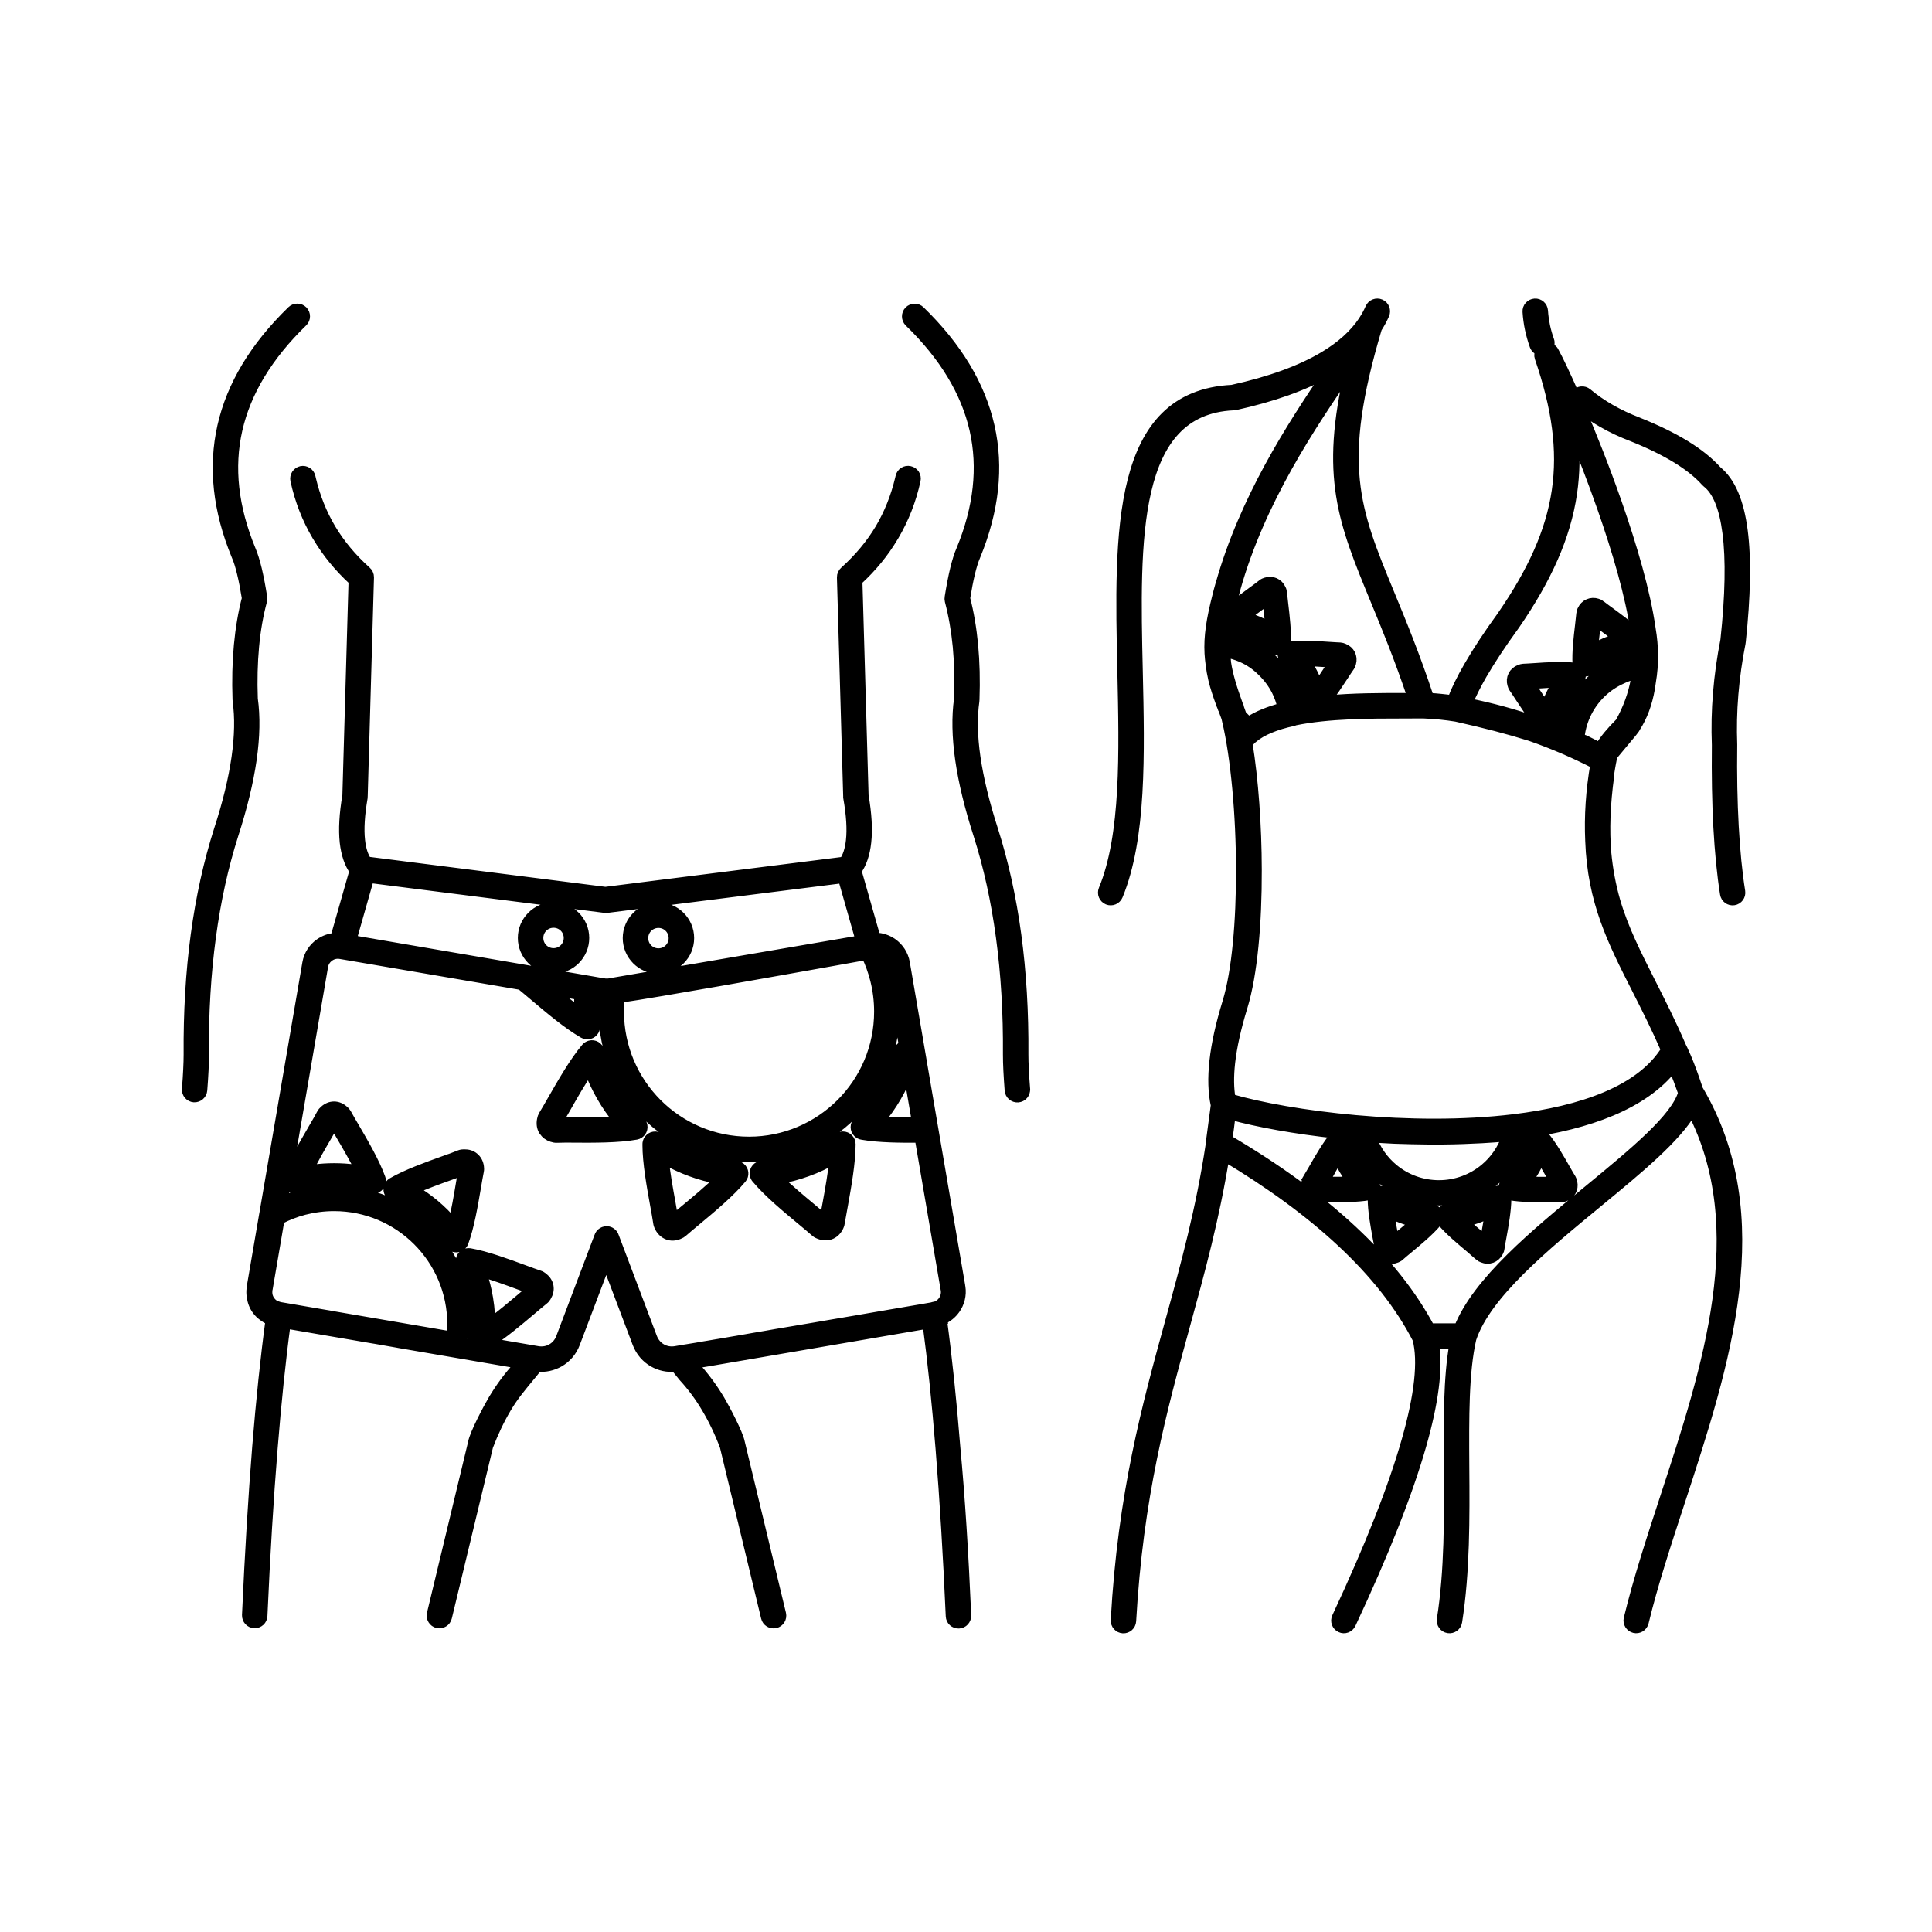
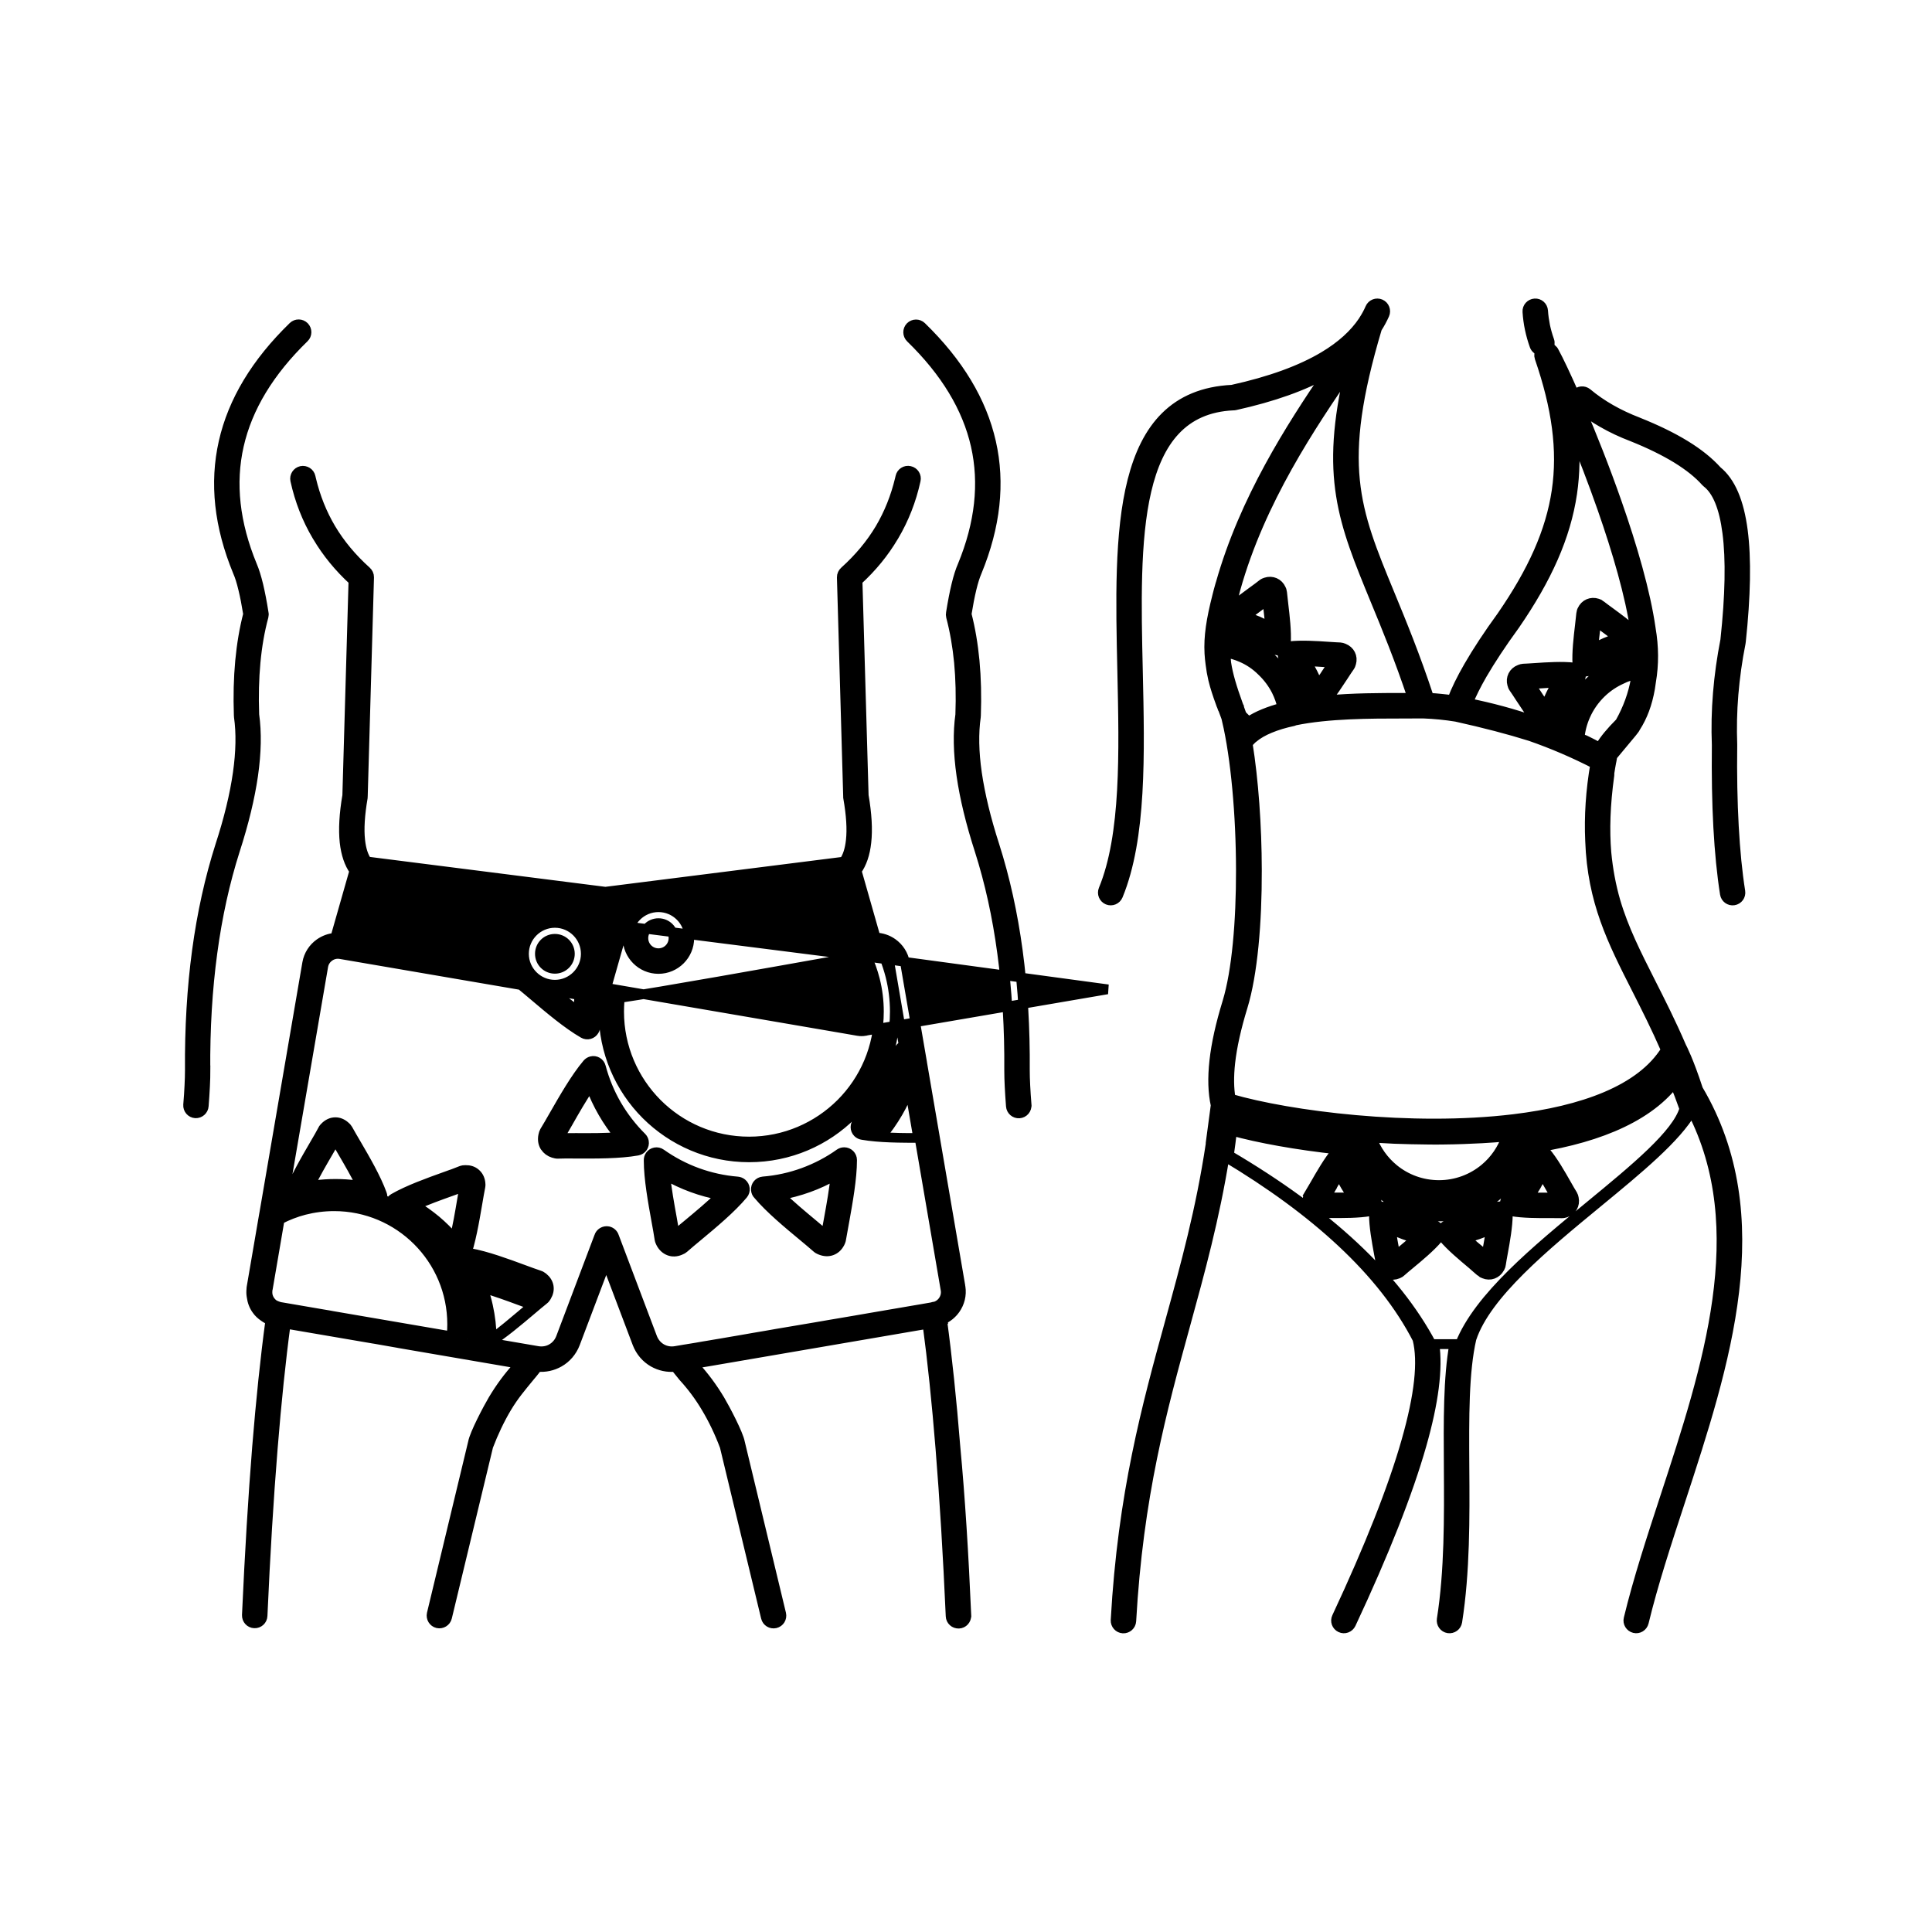
<svg xmlns="http://www.w3.org/2000/svg" viewBox="0 0 100 100" fill-rule="evenodd">
-   <path d="m71 58.887c0.227 0.637 0.625 1.191 1.137 1.613 0.637 0.523 1.453 0.836 2.344 0.836 0.902 0 1.73-0.324 2.371-0.859 0.516-0.43 0.91-1 1.129-1.648-0.422 0.039-0.848 0.07-1.277 0.094-0.645 0.035-1.301 0.059-1.969 0.066-0.141 0.004-0.281 0.004-0.426 0.004-0.145 0-0.289 0-0.43-0.004-0.578-0.004-1.148-0.02-1.707-0.039-0.402-0.02-0.793-0.039-1.172-0.062zm11.855-27.562c0.137 0.105 0.297 0.227 0.477 0.355 0.414 0.305 0.914 0.672 1.312 1.035l-0.004-0.043v-0.012c-0.262-1.836-0.938-4.137-1.715-6.359-0.484-1.383-1.008-2.734-1.496-3.918 0.117 1.086 0.098 2.125-0.051 3.152-0.332 2.246-1.309 4.41-2.965 6.816-0.008 0.008-0.012 0.02-0.02 0.027-0.688 0.945-1.242 1.789-1.672 2.527-0.316 0.547-0.559 1.039-0.738 1.48 1.188 0.238 2.348 0.551 3.481 0.945l0.09 0.027c-0.312-0.395-0.617-0.859-0.875-1.254-0.129-0.199-0.246-0.379-0.336-0.504-0.023-0.031-0.039-0.066-0.051-0.102-0.012-0.027-0.02-0.051-0.023-0.07-0.047-0.168-0.031-0.324 0.039-0.465 0.07-0.141 0.188-0.246 0.352-0.309 0.027-0.012 0.059-0.023 0.09-0.031s0.062-0.012 0.094-0.016c0.141-0.004 0.355-0.02 0.598-0.035 0.629-0.043 1.426-0.094 2.027-0.023 0.227 0.027 0.387 0.227 0.359 0.453-0.012 0.098-0.055 0.184-0.121 0.246-0.285 0.32-0.52 0.676-0.707 1.051-0.195 0.395-0.336 0.805-0.418 1.227-0.012 0.055-0.035 0.105-0.062 0.152 0.156 0.055 0.309 0.113 0.457 0.172 0.059-0.398 0.168-0.789 0.332-1.16 0.234-0.531 0.574-1.027 1.023-1.449 0.383-0.363 0.816-0.648 1.273-0.852 0.359-0.16 0.734-0.27 1.113-0.332 0-0.137-0.004-0.273-0.008-0.414-0.016 0.004-0.031 0.008-0.047 0.008-0.426 0.062-0.848 0.18-1.246 0.355-0.391 0.168-0.762 0.395-1.109 0.672-0.176 0.141-0.434 0.113-0.574-0.062-0.055-0.066-0.086-0.148-0.09-0.23-0.039-0.605 0.055-1.395 0.129-2.019 0.027-0.227 0.051-0.434 0.066-0.602 0.004-0.039 0.012-0.078 0.023-0.113 0.008-0.023 0.02-0.047 0.027-0.07 0.074-0.156 0.184-0.27 0.328-0.332s0.301-0.07 0.465-0.016c0.027 0.008 0.055 0.02 0.09 0.035 0.031 0.02 0.059 0.035 0.082 0.055zm-0.004 1.016c0.277 0.207 0.602 0.441 0.895 0.68-0.223 0.066-0.441 0.145-0.656 0.238-0.211 0.09-0.418 0.195-0.617 0.316 0.027-0.375 0.074-0.766 0.113-1.109l0.035-0.293zm-3.359 3.055c0.348-0.023 0.746-0.051 1.121-0.055-0.129 0.195-0.246 0.395-0.348 0.602-0.105 0.211-0.195 0.422-0.27 0.641-0.219-0.301-0.438-0.633-0.625-0.922-0.055-0.086-0.109-0.168-0.164-0.246 0.09-0.008 0.188-0.016 0.285-0.02zm5.195-0.496c-0.008 0.082-0.016 0.164-0.023 0.246-0.133 0.777-0.406 1.527-0.812 2.25-0.473 0.473-0.809 0.879-1.012 1.223l-0.039 0.043c-0.008 0.008-0.016 0.016-0.023 0.023-0.215-0.121-0.449-0.242-0.699-0.363l-0.012-0.004-0.008-0.004h-0.004l-0.035-0.012-0.008-0.004-0.023-0.008-0.008-0.008-0.023-0.008-0.008-0.004-0.035-0.012h-0.004c-0.027-0.012-0.051-0.023-0.078-0.035l-0.07-0.031c0.035-0.395 0.137-0.785 0.301-1.152 0.191-0.434 0.473-0.84 0.836-1.188 0.316-0.301 0.668-0.531 1.043-0.699 0.238-0.121 0.488-0.199 0.746-0.254zm-19.094-3.832-0.23 0.168c-0.277 0.207-0.602 0.441-0.895 0.68 0.223 0.066 0.441 0.145 0.656 0.238 0.211 0.09 0.418 0.195 0.617 0.316-0.027-0.375-0.074-0.766-0.113-1.109zm-0.715-0.492c-0.367 0.27-0.805 0.59-1.18 0.914 0.016-0.074 0.031-0.148 0.051-0.223 0.016-0.066 0.031-0.133 0.051-0.195 0.047-0.184 0.098-0.379 0.152-0.582 1.277-4.574 3.922-8.492 5.922-11.402-1.324 5.582-0.363 7.918 1.309 11.98 0.578 1.398 1.242 3.008 1.926 5.051h-0.504c-1.156 0-2.574 0-3.945 0.129 0.312-0.395 0.617-0.859 0.871-1.246 0.129-0.199 0.246-0.379 0.336-0.504 0.023-0.031 0.039-0.066 0.051-0.102 0.012-0.027 0.02-0.051 0.023-0.07 0.047-0.168 0.031-0.324-0.039-0.465-0.07-0.137-0.188-0.242-0.352-0.309-0.027-0.012-0.059-0.023-0.09-0.031-0.031-0.008-0.062-0.012-0.094-0.016-0.141-0.004-0.355-0.02-0.598-0.035-0.629-0.043-1.426-0.094-2.027-0.023-0.227 0.027-0.387 0.23-0.359 0.453 0.012 0.098 0.055 0.184 0.121 0.246 0.285 0.32 0.52 0.676 0.707 1.051s0.324 0.77 0.406 1.176c-0.148 0.023-0.293 0.047-0.438 0.074-0.078-0.363-0.207-0.719-0.375-1.059-0.23-0.457-0.539-0.879-0.926-1.246-0.395-0.371-0.836-0.66-1.305-0.863-0.359-0.156-0.734-0.262-1.113-0.32 0.012-0.133 0.027-0.27 0.047-0.41 0.012 0.004 0.023 0.004 0.035 0.008 0.426 0.062 0.848 0.18 1.246 0.352 0.391 0.168 0.762 0.395 1.109 0.672 0.176 0.141 0.434 0.113 0.574-0.062 0.055-0.07 0.086-0.148 0.09-0.23 0.039-0.605-0.055-1.395-0.129-2.019-0.027-0.227-0.051-0.434-0.066-0.598-0.004-0.039-0.012-0.078-0.023-0.113-0.008-0.023-0.02-0.047-0.031-0.07-0.07-0.156-0.184-0.27-0.328-0.332s-0.301-0.07-0.465-0.016c-0.027 0.008-0.055 0.02-0.09 0.035-0.027 0.012-0.059 0.031-0.082 0.051-0.125 0.102-0.289 0.219-0.469 0.352zm4.129 3.731c-0.09-0.004-0.184-0.012-0.285-0.02-0.348-0.023-0.746-0.051-1.121-0.055 0.129 0.195 0.246 0.395 0.348 0.602 0.105 0.207 0.195 0.422 0.273 0.641 0.219-0.301 0.438-0.633 0.625-0.922 0.055-0.086 0.109-0.168 0.16-0.246zm-1.988 2.992c1.73-0.359 3.945-0.359 5.59-0.359 0.387 0 0.746 0 1.055-0.004 0.297 0.012 0.586 0.031 0.871 0.059 0.281 0.027 0.562 0.066 0.836 0.109 1.465 0.324 2.746 0.66 3.84 1.004 1.145 0.398 2.266 0.879 3.356 1.441-0.238 1.379-0.324 2.703-0.266 3.973 0.113 3.148 1.145 5.18 2.414 7.68 0.48 0.949 0.996 1.965 1.508 3.141-1.293 2.094-4.352 3.152-7.867 3.578-5.316 0.645-11.625-0.168-14.652-1.051-0.094-0.527-0.102-1.152-0.023-1.867 0.094-0.84 0.309-1.805 0.641-2.887 0.52-1.695 0.746-4.356 0.738-7.082-0.004-2.309-0.176-4.672-0.477-6.543 0.07-0.09 0.148-0.176 0.238-0.258 0.012-0.008 0.023-0.02 0.035-0.027 0.234-0.199 0.535-0.371 0.879-0.512 0.355-0.148 0.766-0.27 1.203-0.363 0.027-0.012 0.055-0.02 0.082-0.031zm-3.504-0.004c-0.008-0.027-0.016-0.051-0.023-0.074v-0.004l-0.02-0.055c-0.055-0.145-0.105-0.285-0.156-0.422l-0.016-0.039-0.004-0.008-0.012-0.027-0.004-0.004-0.008-0.023-0.008-0.016-0.004-0.012-0.008-0.027v-0.004l-0.012-0.027-0.004-0.008-0.016-0.039-0.004-0.008-0.012-0.027-0.008-0.027-0.004-0.012-0.012-0.039-0.004-0.004c-0.156-0.426-0.289-0.824-0.387-1.23-0.059-0.254-0.105-0.512-0.137-0.781-0.027-0.188-0.043-0.371-0.055-0.559-0.047-0.867 0.09-1.742 0.402-2.965 0.047-0.191 0.098-0.383 0.152-0.57l0.016-0.055c0.004-0.008 0.004-0.012 0.008-0.02 1.227-4.348 3.625-8.078 5.582-10.949-1.254 0.715-2.867 1.289-4.832 1.723-0.031 0.008-0.059 0.008-0.09 0.008-5.242 0.242-5.09 6.934-4.934 13.746 0.098 4.301 0.195 8.648-1.031 11.621-0.086 0.207-0.324 0.309-0.535 0.223-0.207-0.086-0.309-0.324-0.223-0.535 1.164-2.82 1.066-7.082 0.973-11.297-0.164-7.207-0.324-14.285 5.691-14.578 1.973-0.434 3.559-1.012 4.758-1.73 0.887-0.531 1.562-1.141 2.019-1.824 0.008-0.012 0.016-0.027 0.023-0.039 0.133-0.203 0.246-0.41 0.34-0.629 0.09-0.207 0.332-0.301 0.539-0.211 0.207 0.09 0.301 0.332 0.211 0.539-0.109 0.246-0.238 0.484-0.387 0.715-2.106 7.059-1.16 9.352 0.656 13.754 0.609 1.477 1.316 3.188 2.035 5.371 0.215 0.012 0.43 0.027 0.641 0.051 0.188 0.02 0.371 0.039 0.551 0.066 0.195-0.516 0.48-1.098 0.852-1.742 0.449-0.777 1.02-1.648 1.715-2.602l0.008-0.012c1.586-2.301 2.519-4.356 2.832-6.473 0.312-2.117 0.004-4.312-0.883-6.887-0.043-0.125-0.023-0.258 0.047-0.359-0.137-0.027-0.258-0.121-0.309-0.262-0.102-0.285-0.184-0.574-0.246-0.867-0.062-0.293-0.102-0.59-0.121-0.891-0.016-0.227 0.156-0.418 0.383-0.434 0.227-0.016 0.418 0.156 0.434 0.383 0.016 0.262 0.055 0.52 0.105 0.777 0.055 0.258 0.125 0.508 0.215 0.758 0.047 0.125 0.023 0.262-0.043 0.363 0.125 0.023 0.238 0.105 0.293 0.227 0.23 0.422 0.617 1.23 1.074 2.277 0.016-0.035 0.035-0.066 0.059-0.094 0.145-0.172 0.402-0.195 0.578-0.051 0.359 0.301 0.762 0.582 1.207 0.836 0.438 0.25 0.91 0.473 1.418 0.668l0.008 0.004c0.949 0.379 1.766 0.777 2.441 1.191 0.684 0.418 1.234 0.863 1.652 1.328 0.691 0.559 1.137 1.59 1.332 3.102 0.188 1.449 0.152 3.367-0.102 5.75 0 0.02-0.004 0.035-0.008 0.055-0.18 0.895-0.301 1.785-0.375 2.66-0.074 0.883-0.09 1.75-0.059 2.602v0.02c-0.02 1.539 0.008 2.945 0.078 4.215 0.07 1.262 0.18 2.387 0.336 3.367 0.035 0.223-0.117 0.43-0.34 0.465-0.223 0.035-0.43-0.117-0.465-0.34-0.16-1.012-0.273-2.164-0.344-3.449-0.07-1.273-0.094-2.691-0.078-4.25-0.035-0.895-0.016-1.793 0.059-2.695 0.074-0.906 0.203-1.82 0.383-2.742 0.25-2.32 0.285-4.176 0.105-5.559-0.168-1.309-0.523-2.172-1.059-2.586-0.02-0.016-0.039-0.035-0.055-0.051-0.367-0.414-0.867-0.812-1.492-1.199-0.645-0.395-1.41-0.77-2.305-1.129-0.555-0.211-1.07-0.453-1.539-0.723-0.426-0.242-0.816-0.508-1.176-0.793 0.602 1.406 1.293 3.141 1.918 4.93 0.793 2.266 1.48 4.617 1.75 6.508v0.004c0.164 0.945 0.168 1.863 0.016 2.75-0.016 0.117-0.031 0.234-0.051 0.348-0.137 0.789-0.387 1.461-0.75 2.019l-0.016 0.023-0.012 0.02-0.004 0.016-0.012 0.02-0.031 0.039-0.012 0.02-0.004 0.004-0.012 0.016-0.004 0.004-0.016 0.02-0.004 0.004-0.012 0.016-0.008 0.012-0.004 0.004-0.02 0.027c-0.012 0.012-0.02 0.027-0.031 0.039l-0.996 1.195-0.047 0.266c-0.004 0.012-0.004 0.02-0.008 0.031-0.039 0.199-0.07 0.398-0.102 0.598 0.004 0.035 0.004 0.066 0 0.102-0.215 1.551-0.25 2.852-0.156 3.996 0.082 0.875 0.238 1.719 0.473 2.531 0.426 1.445 1.078 2.727 1.809 4.176 0.508 1.004 1.059 2.086 1.602 3.348 0.031 0.059 0.375 0.711 0.863 2.211 3.898 6.59 1.398 14.223-0.93 21.332-0.707 2.156-1.398 4.262-1.879 6.254-0.055 0.219-0.273 0.355-0.492 0.301-0.219-0.055-0.355-0.273-0.301-0.492 0.492-2.035 1.188-4.152 1.895-6.316 2.191-6.688 4.535-13.848 1.387-19.973-0.805 1.402-2.758 3.012-4.856 4.738-2.762 2.273-5.785 4.762-6.547 7.039l-0.004 0.008c-0.398 1.715-0.383 4.094-0.367 6.66 0.02 2.613 0.035 5.426-0.371 8.004-0.035 0.223-0.246 0.375-0.469 0.34s-0.375-0.246-0.34-0.469c0.398-2.512 0.379-5.289 0.363-7.871-0.016-2.398-0.031-4.629 0.285-6.367h-1.02c0.184 1.27-0.039 3.012-0.668 5.219-0.703 2.469-1.918 5.555-3.652 9.258-0.098 0.203-0.34 0.293-0.543 0.195-0.207-0.098-0.293-0.34-0.195-0.543 1.707-3.652 2.91-6.699 3.602-9.133 0.672-2.356 0.863-4.109 0.57-5.262-0.891-1.73-2.203-3.402-3.938-5.019-1.641-1.531-3.652-3.008-6.039-4.434-0.516 3.203-1.27 5.953-2.039 8.75-1.199 4.359-2.426 8.824-2.789 15.297-0.012 0.227-0.207 0.398-0.43 0.387-0.227-0.012-0.398-0.207-0.387-0.43 0.367-6.555 1.609-11.066 2.82-15.469 0.801-2.914 1.59-5.781 2.098-9.168-0.004-0.027 0-0.055 0.004-0.086l0.258-1.93c-0.145-0.652-0.168-1.418-0.07-2.297 0.098-0.891 0.324-1.902 0.672-3.035 0.492-1.617 0.707-4.188 0.703-6.844-0.004-2.859-0.27-5.801-0.723-7.734zm0.738-3.269c-0.262-0.113-0.535-0.195-0.816-0.246 0.004 0.07 0.004 0.145 0.008 0.211 0.008 0.109 0.016 0.215 0.027 0.32 0.094 0.629 0.301 1.305 0.617 2.176l0.035 0.086c0.004 0.008 0.008 0.02 0.012 0.027v0.023c0.039 0.102 0.074 0.199 0.105 0.293l0.027 0.074c0.004 0.008 0.004 0.012 0.008 0.02 0.09 0.09 0.176 0.176 0.266 0.266l0.078 0.082c0.238-0.16 0.5-0.297 0.789-0.414 0.301-0.125 0.625-0.23 0.965-0.32-0.066-0.297-0.168-0.586-0.305-0.863-0.188-0.371-0.441-0.715-0.762-1.02-0.312-0.312-0.672-0.551-1.055-0.715zm-14.234 49.59c0.008 0.227-0.164 0.418-0.391 0.426-0.227 0.008-0.418-0.164-0.426-0.391-0.141-3.168-0.316-6.055-0.527-8.664-0.195-2.414-0.418-4.566-0.672-6.457l-0.383 0.062-10.98 1.883-0.766 0.125 0.09 0.109c0.477 0.516 0.91 1.098 1.301 1.75 0.258 0.434 0.961 1.762 1.039 2.211l2.133 8.863c0.051 0.219-0.082 0.441-0.305 0.492-0.219 0.051-0.441-0.082-0.492-0.305l-2.133-8.855c-0.273-0.727-0.59-1.387-0.949-1.988-0.355-0.602-0.758-1.137-1.195-1.613 0 0-0.273-0.336-0.297-0.367-0.035-0.043-0.07-0.094-0.113-0.148-0.406 0.043-0.801-0.047-1.137-0.238-0.371-0.211-0.668-0.551-0.832-0.98l-1.605-4.242-1.605 4.242c-0.164 0.43-0.461 0.77-0.832 0.98-0.332 0.188-0.719 0.277-1.117 0.238-0.039 0.055-0.078 0.105-0.109 0.148-0.09 0.117-0.184 0.23-0.281 0.344-0.469 0.574-0.82 0.977-1.211 1.629-0.355 0.598-0.672 1.262-0.949 1.988l-2.133 8.859c-0.051 0.219-0.273 0.355-0.492 0.305s-0.355-0.273-0.305-0.492l2.133-8.867c0.078-0.445 0.781-1.777 1.039-2.211 0.387-0.648 0.82-1.234 1.301-1.75l0.086-0.105-0.324-0.055-5.898-1.012-0.105-0.02-0.559-0.098-0.582-0.102-0.125-0.02-4.519-0.773c-0.254 1.891-0.477 4.043-0.672 6.457-0.211 2.606-0.387 5.496-0.527 8.66-0.008 0.227-0.199 0.402-0.426 0.391-0.227-0.008-0.398-0.199-0.391-0.426 0.145-3.211 0.32-6.106 0.527-8.691 0.199-2.445 0.426-4.633 0.688-6.566-0.121-0.051-0.234-0.113-0.34-0.191-0.141-0.098-0.262-0.207-0.355-0.34-0.152-0.203-0.242-0.441-0.277-0.715-0.02-0.121-0.023-0.25-0.008-0.379v-0.023c0-0.012 0.004-0.027 0.004-0.039l0.008-0.051v-0.004l0.633-3.691 0.023-0.125 2.219-12.934c0.074-0.43 0.316-0.789 0.648-1.023 0.234-0.164 0.512-0.27 0.805-0.289l0.988-3.465c-0.27-0.375-0.434-0.867-0.504-1.477-0.07-0.66-0.027-1.465 0.137-2.418l0.32-11.121c-0.746-0.684-1.367-1.441-1.863-2.277l-0.02-0.031c-0.527-0.887-0.902-1.852-1.129-2.887-0.047-0.223 0.094-0.438 0.312-0.488 0.223-0.047 0.441 0.094 0.488 0.312l0.027 0.117c0.219 0.922 0.559 1.773 1.02 2.551 0.477 0.801 1.09 1.535 1.832 2.203l0.004 0.004c0.09 0.078 0.148 0.195 0.145 0.32l-0.324 11.32c0 0.027 0 0.055-0.004 0.086-0.152 0.887-0.199 1.629-0.133 2.215 0.051 0.465 0.168 0.828 0.352 1.086l12.336 1.566 12.348-1.559c0.184-0.258 0.301-0.621 0.352-1.086 0.066-0.586 0.02-1.324-0.137-2.215-0.004-0.027-0.008-0.059-0.004-0.086l-0.324-11.32c-0.004-0.129 0.055-0.246 0.145-0.324l0.004-0.004c0.742-0.668 1.355-1.402 1.832-2.203 0.461-0.781 0.801-1.633 1.023-2.555l0.027-0.117c0.047-0.223 0.266-0.363 0.488-0.312 0.223 0.047 0.363 0.266 0.312 0.488-0.227 1.035-0.602 1.996-1.129 2.887l-0.02 0.031c-0.492 0.832-1.113 1.59-1.863 2.277l0.32 11.121c0.164 0.953 0.211 1.758 0.137 2.418-0.066 0.609-0.234 1.102-0.504 1.477l0.984 3.453c0.32 0.008 0.621 0.113 0.871 0.289 0.332 0.234 0.574 0.598 0.648 1.023l0.883 5.144v0.008l0.582 3.394 1.402 8.18c0.004 0.016 0.008 0.031 0.008 0.051 0.066 0.422-0.043 0.832-0.273 1.156-0.168 0.238-0.402 0.43-0.68 0.547 0.262 1.934 0.492 4.125 0.688 6.574 0.246 2.613 0.426 5.512 0.566 8.723zm-1.754-15.965 0.488 0.344c-0.027-0.199-0.367-0.316-0.453-0.34l-0.012-0.004-0.008-0.004zm-31.027 0.465 6.129 1.051 0.012-0.105c0.016-0.168 0.023-0.34 0.023-0.52 0-1.684-0.684-3.211-1.789-4.316-1.105-1.105-2.633-1.789-4.316-1.789-0.539 0-1.059 0.07-1.547 0.195-0.445 0.117-0.871 0.281-1.273 0.492l-0.195 1.145-0.422 2.465c0 0.012-0.004 0.027-0.008 0.039 0 0.008-0.004 0.02-0.004 0.027-0.004 0.082-0.004 0.156 0.008 0.223 0.02 0.109 0.066 0.215 0.129 0.305 0.047 0.066 0.105 0.125 0.168 0.176 0.09 0.055 0.199 0.102 0.328 0.137 0.008 0 0.012 0.004 0.02 0.004l2.324 0.398 0.211 0.035zm6.941 1.191 0.379 0.066c-0.016-0.051-0.023-0.102-0.016-0.156 0.008-0.105 0.02-0.215 0.023-0.336 0.004-0.098 0.008-0.207 0.008-0.336 0-0.555-0.059-1.086-0.176-1.598-0.117-0.52-0.289-1.02-0.512-1.496-0.039-0.078-0.055-0.168-0.039-0.258 0.039-0.223 0.25-0.371 0.473-0.336 0.855 0.148 1.934 0.547 2.789 0.863 0.309 0.113 0.59 0.219 0.82 0.293 0.031 0.008 0.059 0.023 0.086 0.039 0.039 0.023 0.074 0.047 0.098 0.066 0.16 0.129 0.258 0.285 0.289 0.461s-0.008 0.355-0.113 0.531c-0.02 0.027-0.039 0.059-0.062 0.09-0.02 0.027-0.047 0.055-0.074 0.074-0.168 0.133-0.41 0.336-0.68 0.566-0.645 0.543-1.438 1.219-2.144 1.656l2.414 0.414 0.094 0.016c0.258 0.043 0.512-0.004 0.719-0.125 0.211-0.121 0.379-0.312 0.473-0.559l1.977-5.231c0.059-0.199 0.262-0.324 0.473-0.285 0.152 0.031 0.27 0.145 0.312 0.285l1.977 5.231c0.094 0.242 0.262 0.438 0.473 0.559 0.211 0.121 0.461 0.168 0.719 0.125l0.508-0.086 0.055-0.008 0.523-0.086 0.422-0.074 0.145-0.023 0.434-0.074 0.262-0.043 0.59-0.102 0.207-0.035 0.629-0.109 0.289-0.051 0.711-0.121 0.465-0.082 0.535-0.09 0.645-0.109 0.812-0.137 0.77-0.133 0.645-0.109 0.734-0.125 0.723-0.125 0.66-0.113 0.359-0.062 0.617-0.105 0.453-0.078 0.414-0.07 0.426-0.074 0.273-0.047 0.012-0.004 0.039-0.008c0.207-0.035 0.379-0.152 0.492-0.312 0.113-0.16 0.168-0.363 0.133-0.57l-1.348-7.863c-0.953 0.004-2.09 0-2.957-0.152-0.086-0.012-0.172-0.051-0.238-0.117-0.16-0.16-0.16-0.418 0-0.578 0.508-0.5 0.945-1.07 1.305-1.688 0.348-0.605 0.621-1.258 0.805-1.945 0.02-0.086 0.062-0.164 0.137-0.227 0.039-0.035 0.086-0.059 0.129-0.074l-0.703-4.102c-0.035-0.207-0.152-0.379-0.312-0.492l-0.004-0.004c0.133 0.324 0.242 0.66 0.332 1.008 0.148 0.59 0.227 1.207 0.227 1.84 0 2.082-0.844 3.965-2.207 5.332-1.363 1.363-3.25 2.207-5.332 2.207s-3.965-0.844-5.332-2.207c-1.363-1.363-2.207-3.25-2.207-5.332 0-0.191 0.008-0.383 0.023-0.578l0.004-0.055c-0.031-0.004-0.059-0.012-0.086-0.023l-0.086-0.016h-0.008l-0.129-0.023-0.145-0.023c-0.004 0.051-0.008 0.098-0.012 0.145-0.012 0.184-0.02 0.371-0.02 0.57 0 0.141 0.004 0.262 0.008 0.371 0.004 0.117 0.012 0.227 0.023 0.336 0.016 0.09 0 0.184-0.051 0.27-0.113 0.195-0.363 0.266-0.559 0.152-0.82-0.469-1.777-1.281-2.539-1.926-0.27-0.227-0.512-0.434-0.691-0.578l-9.352-1.602c-0.207-0.035-0.41 0.016-0.57 0.133-0.16 0.113-0.277 0.285-0.312 0.492l-2.086 12.137c0.289-0.121 0.59-0.223 0.898-0.301 0.562-0.148 1.152-0.227 1.754-0.227 1.914 0 3.644 0.773 4.894 2.027 1.254 1.254 2.027 2.984 2.027 4.894 0 0.195-0.008 0.391-0.023 0.586-0.004 0.059-0.008 0.121-0.016 0.18zm9.902-21.527c-0.215 0-0.41 0.086-0.551 0.227s-0.227 0.336-0.227 0.551c0 0.215 0.086 0.41 0.227 0.551s0.336 0.227 0.551 0.227c0.215 0 0.41-0.086 0.551-0.227 0.141-0.141 0.227-0.336 0.227-0.551 0-0.215-0.086-0.41-0.227-0.551-0.141-0.141-0.332-0.227-0.551-0.227zm-1.129-0.352c-0.289 0.289-0.469 0.688-0.469 1.129 0 0.441 0.18 0.84 0.469 1.129 0.289 0.289 0.688 0.469 1.129 0.469 0.441 0 0.84-0.18 1.129-0.469 0.289-0.289 0.469-0.688 0.469-1.129 0-0.441-0.18-0.84-0.469-1.129-0.289-0.289-0.688-0.469-1.129-0.469-0.438 0-0.84 0.18-1.129 0.469zm-3.715 3.949-0.676-0.117c0.441 0.371 0.926 0.766 1.387 1.098 0-0.203 0.008-0.41 0.023-0.621 0.004-0.074 0.012-0.152 0.02-0.227zm15.367-1.895c-0.352 0.062-0.848 0.152-1.434 0.258-3.152 0.562-9.02 1.613-11.086 1.914-0.008 0.062-0.012 0.129-0.016 0.191-0.012 0.168-0.02 0.34-0.02 0.516 0 1.855 0.754 3.535 1.969 4.754 1.215 1.215 2.894 1.969 4.754 1.969 1.855 0 3.535-0.754 4.754-1.969 1.215-1.215 1.969-2.894 1.969-4.754 0-0.566-0.07-1.117-0.203-1.645-0.113-0.445-0.266-0.871-0.461-1.273zm-0.07-0.82-0.91-3.199-12.203 1.539c-0.035 0.004-0.074 0.004-0.109 0l-12.199-1.551-0.91 3.199 9.023 1.547 3.297 0.566 0.699 0.121h0.008c0.059 0.012 0.117 0.016 0.176 0.016s0.121-0.004 0.184-0.016l0.027-0.004c0.02-0.008 0.043-0.012 0.066-0.016l12.453-2.133c0.012-0.004 0.023-0.004 0.035-0.004zm-15.883-1.711c-0.441 0-0.84 0.18-1.129 0.469-0.289 0.289-0.469 0.688-0.469 1.129s0.18 0.84 0.469 1.129c0.289 0.289 0.688 0.469 1.129 0.469s0.84-0.18 1.129-0.469c0.289-0.289 0.469-0.688 0.469-1.129s-0.18-0.84-0.469-1.129c-0.289-0.289-0.688-0.469-1.129-0.469zm0.551 1.047c-0.141-0.141-0.336-0.227-0.551-0.227s-0.41 0.086-0.551 0.227c-0.141 0.141-0.227 0.336-0.227 0.551s0.086 0.41 0.227 0.551c0.141 0.141 0.336 0.227 0.551 0.227s0.41-0.086 0.551-0.227 0.227-0.336 0.227-0.551-0.086-0.41-0.227-0.551zm18.25 10.082-0.441-2.574c-0.168 0.438-0.367 0.859-0.602 1.262-0.258 0.445-0.555 0.867-0.883 1.258 0.617 0.051 1.305 0.055 1.926 0.055zm5.617-1.711c-0.031-0.379-0.051-0.711-0.066-0.992-0.016-0.305-0.023-0.566-0.023-0.793 0.016-2.191-0.105-4.254-0.367-6.191-0.262-1.941-0.664-3.754-1.203-5.445-0.445-1.379-0.746-2.625-0.91-3.746-0.16-1.105-0.176-2.082-0.055-2.926 0.004-0.023 0.004-0.043 0.004-0.066 0.035-0.992 0.012-1.934-0.07-2.816-0.082-0.863-0.219-1.672-0.414-2.426 0.164-1.02 0.34-1.746 0.527-2.18l0.008-0.02c0.965-2.348 1.211-4.582 0.73-6.703s-1.68-4.113-3.602-5.981c-0.16-0.156-0.422-0.152-0.578 0.008s-0.152 0.422 0.008 0.578c1.805 1.754 2.93 3.613 3.375 5.574 0.441 1.953 0.215 4.027-0.688 6.215-0.223 0.504-0.418 1.32-0.598 2.445-0.012 0.062-0.012 0.129 0.004 0.191 0.195 0.738 0.332 1.527 0.414 2.371 0.078 0.844 0.102 1.746 0.066 2.707-0.129 0.918-0.109 1.969 0.059 3.141 0.168 1.164 0.48 2.457 0.941 3.883 0.523 1.641 0.914 3.41 1.168 5.305 0.258 1.902 0.379 3.93 0.363 6.078v0.004c0 0.254 0.008 0.527 0.023 0.832 0.016 0.32 0.039 0.66 0.066 1.016 0.016 0.227 0.215 0.395 0.438 0.379 0.227-0.016 0.398-0.215 0.379-0.441zm-42.59 0.055c0.027-0.355 0.051-0.695 0.066-1.016 0.016-0.305 0.023-0.582 0.023-0.832h-0.004c-0.016-2.152 0.105-4.176 0.363-6.078 0.254-1.895 0.645-3.664 1.168-5.305 0.461-1.426 0.773-2.719 0.941-3.883 0.168-1.176 0.188-2.223 0.059-3.141-0.035-0.961-0.012-1.863 0.066-2.707 0.078-0.844 0.215-1.637 0.414-2.371 0.016-0.066 0.02-0.129 0.004-0.191-0.086-0.555-0.18-1.027-0.273-1.426-0.102-0.418-0.207-0.758-0.32-1.02-0.902-2.188-1.133-4.262-0.688-6.215 0.445-1.961 1.57-3.82 3.375-5.574 0.164-0.156 0.164-0.418 0.008-0.578-0.156-0.16-0.418-0.164-0.578-0.008-1.922 1.867-3.121 3.859-3.602 5.981-0.48 2.121-0.238 4.356 0.73 6.703l0.008 0.02c0.098 0.219 0.188 0.512 0.277 0.883 0.09 0.363 0.172 0.797 0.254 1.301-0.195 0.75-0.332 1.559-0.414 2.426-0.082 0.883-0.105 1.82-0.07 2.816 0 0.023 0 0.043 0.004 0.066 0.121 0.848 0.102 1.824-0.055 2.926-0.16 1.121-0.461 2.371-0.91 3.746-0.539 1.691-0.941 3.504-1.203 5.445-0.262 1.934-0.383 4-0.367 6.191 0 0.227-0.008 0.488-0.023 0.793-0.012 0.285-0.035 0.613-0.066 0.992-0.016 0.227 0.152 0.422 0.379 0.438 0.223 0.012 0.418-0.156 0.434-0.383zm13.488 4.168c-0.203 0.078-0.441 0.164-0.699 0.254-0.582 0.207-1.27 0.457-1.863 0.723 0.387 0.227 0.75 0.488 1.094 0.773 0.344 0.289 0.66 0.605 0.953 0.945 0.16-0.629 0.281-1.348 0.383-1.953 0.047-0.27 0.086-0.516 0.133-0.742zm-0.977-0.516c-0.859 0.309-1.941 0.695-2.688 1.129-0.195 0.113-0.262 0.363-0.148 0.559 0.043 0.074 0.109 0.133 0.184 0.168 0.59 0.273 1.141 0.621 1.633 1.035 0.496 0.418 0.938 0.898 1.305 1.43 0.129 0.184 0.383 0.23 0.57 0.105 0.07-0.051 0.121-0.117 0.152-0.195 0.301-0.812 0.492-1.938 0.645-2.836 0.059-0.348 0.113-0.66 0.156-0.871 0.008-0.035 0.008-0.07 0.008-0.105-0.004-0.039-0.004-0.074-0.008-0.105-0.027-0.203-0.117-0.367-0.258-0.484-0.137-0.117-0.312-0.172-0.52-0.168-0.043 0-0.082 0.004-0.117 0.008-0.043 0.008-0.082 0.02-0.121 0.035-0.215 0.09-0.488 0.188-0.793 0.297zm-5.695-1.91c-0.105 0.188-0.23 0.406-0.371 0.645-0.312 0.535-0.68 1.168-0.965 1.754 0.086-0.016 0.172-0.027 0.262-0.039 0.359-0.047 0.719-0.07 1.074-0.07 0.359 0 0.719 0.023 1.074 0.07 0.086 0.012 0.176 0.023 0.262 0.039-0.285-0.582-0.648-1.211-0.961-1.742-0.137-0.238-0.266-0.457-0.375-0.656zm-1.078 0.23c-0.457 0.785-1.035 1.773-1.332 2.594-0.074 0.211 0.035 0.445 0.246 0.523 0.082 0.027 0.168 0.031 0.246 0.008 0.309-0.086 0.625-0.148 0.949-0.191 0.309-0.043 0.633-0.062 0.969-0.062s0.66 0.023 0.969 0.062c0.324 0.043 0.641 0.105 0.949 0.191 0.219 0.059 0.441-0.07 0.5-0.289 0.023-0.086 0.02-0.176-0.012-0.254-0.297-0.82-0.867-1.801-1.324-2.582-0.176-0.301-0.336-0.574-0.441-0.766-0.016-0.027-0.035-0.055-0.055-0.078-0.023-0.023-0.051-0.055-0.086-0.082-0.152-0.137-0.324-0.207-0.504-0.207-0.18 0-0.352 0.07-0.504 0.207-0.027 0.027-0.059 0.055-0.086 0.086-0.027 0.027-0.047 0.062-0.062 0.094-0.109 0.211-0.258 0.465-0.422 0.746zm11.301 8.344c-0.199-0.07-0.441-0.16-0.699-0.254-0.578-0.215-1.266-0.465-1.895-0.645 0.105 0.301 0.195 0.609 0.266 0.93 0.121 0.551 0.191 1.121 0.195 1.699 0.527-0.379 1.082-0.852 1.551-1.246 0.207-0.18 0.398-0.34 0.582-0.484zm15.164-3.633c0.035-0.234 0.09-0.535 0.152-0.867 0.125-0.688 0.273-1.508 0.344-2.242-0.441 0.254-0.906 0.473-1.395 0.648-0.477 0.172-0.973 0.305-1.48 0.398 0.523 0.512 1.16 1.043 1.695 1.488 0.266 0.223 0.508 0.422 0.684 0.574zm0.957-0.723c0.176-0.98 0.398-2.215 0.398-3.16 0-0.227-0.184-0.41-0.41-0.41-0.09 0-0.168 0.027-0.238 0.074-0.574 0.41-1.211 0.742-1.883 0.988-0.656 0.238-1.352 0.395-2.078 0.453-0.227 0.02-0.395 0.215-0.375 0.441 0.008 0.102 0.051 0.191 0.117 0.254 0.605 0.719 1.551 1.504 2.309 2.133 0.273 0.227 0.516 0.43 0.738 0.625 0.031 0.027 0.066 0.051 0.102 0.066 0.027 0.012 0.059 0.027 0.09 0.039 0.199 0.078 0.391 0.086 0.566 0.023 0.18-0.066 0.32-0.191 0.422-0.383 0.016-0.031 0.035-0.07 0.051-0.117 0.012-0.031 0.02-0.062 0.023-0.094 0.051-0.27 0.105-0.586 0.168-0.934zm-8.777 0.723c0.176-0.152 0.414-0.352 0.676-0.566 0.539-0.449 1.18-0.98 1.703-1.496-0.512-0.09-1.004-0.223-1.48-0.398-0.484-0.176-0.949-0.395-1.395-0.648 0.07 0.727 0.219 1.543 0.344 2.231 0.059 0.336 0.113 0.645 0.152 0.879zm1.195 0.062c0.766-0.637 1.73-1.441 2.336-2.168 0.145-0.172 0.121-0.43-0.055-0.574-0.066-0.055-0.148-0.086-0.23-0.094-0.727-0.059-1.422-0.215-2.078-0.453-0.676-0.246-1.309-0.582-1.883-0.988-0.184-0.133-0.441-0.086-0.57 0.098-0.055 0.078-0.078 0.168-0.074 0.258 0 0.941 0.223 2.16 0.398 3.129 0.066 0.352 0.121 0.672 0.164 0.953 0.008 0.043 0.02 0.086 0.039 0.125 0.012 0.031 0.027 0.059 0.039 0.082 0.102 0.188 0.246 0.316 0.422 0.383 0.176 0.066 0.367 0.059 0.566-0.023 0.043-0.016 0.082-0.035 0.117-0.055 0.027-0.016 0.055-0.035 0.078-0.055 0.223-0.195 0.461-0.395 0.73-0.617zm-7.191-5.086c0.25-0.004 0.551-0.004 0.883-0.004 0.699 0.004 1.535 0.008 2.269-0.051-0.332-0.395-0.625-0.812-0.883-1.262-0.254-0.441-0.473-0.902-0.648-1.387-0.414 0.602-0.824 1.32-1.168 1.926-0.168 0.289-0.316 0.551-0.453 0.777zm0.879 0.812c0.996 0.004 2.254 0.012 3.184-0.156 0.223-0.039 0.371-0.254 0.332-0.473-0.016-0.086-0.055-0.16-0.113-0.219-0.504-0.5-0.945-1.07-1.305-1.688-0.352-0.609-0.625-1.27-0.809-1.961-0.055-0.219-0.277-0.352-0.496-0.293-0.086 0.023-0.156 0.07-0.211 0.133-0.609 0.719-1.227 1.805-1.723 2.668-0.188 0.328-0.355 0.621-0.488 0.836-0.016 0.027-0.031 0.059-0.039 0.086-0.012 0.035-0.023 0.078-0.031 0.121-0.043 0.211-0.016 0.402 0.078 0.566 0.008 0.012 0.012 0.023 0.023 0.031 0.098 0.148 0.238 0.254 0.43 0.316 0.031 0.012 0.074 0.023 0.121 0.031 0.035 0.008 0.07 0.008 0.105 0.008 0.254-0.012 0.582-0.008 0.941-0.008zm0.141-7.406-0.648-0.113zm41.512 13.145c0.004 0.031 0.012 0.062 0.027 0.094 0.016 0.035 0.027 0.066 0.039 0.09 0.082 0.152 0.199 0.258 0.348 0.312 0.145 0.055 0.305 0.051 0.465-0.016 0.023-0.008 0.043-0.02 0.059-0.027 0.039-0.016 0.074-0.039 0.105-0.07 0.148-0.133 0.297-0.254 0.461-0.391 0.477-0.395 1.074-0.891 1.461-1.348 0.066-0.066 0.109-0.156 0.117-0.258 0.02-0.227-0.152-0.422-0.375-0.441-0.441-0.035-0.867-0.129-1.266-0.273-0.41-0.148-0.797-0.352-1.148-0.602-0.066-0.047-0.148-0.074-0.238-0.074-0.227 0-0.41 0.184-0.41 0.41-0.004 0.605 0.141 1.391 0.254 2.012 0.043 0.207 0.078 0.398 0.102 0.582zm0.707-0.734 0.051 0.285 0.227-0.188c0.266-0.223 0.57-0.473 0.848-0.727-0.227-0.051-0.449-0.117-0.668-0.199-0.219-0.078-0.434-0.172-0.641-0.277 0.051 0.371 0.121 0.766 0.184 1.105zm4.469 1.113c0.023 0.02 0.051 0.039 0.078 0.055 0.023 0.012 0.055 0.027 0.09 0.039 0.16 0.066 0.316 0.07 0.465 0.016 0.148-0.055 0.266-0.16 0.348-0.309 0.008-0.016 0.016-0.035 0.027-0.055 0.02-0.039 0.035-0.082 0.039-0.129 0.027-0.184 0.062-0.379 0.102-0.594 0.113-0.613 0.25-1.383 0.254-1.988 0.004-0.09-0.02-0.18-0.074-0.258-0.133-0.184-0.387-0.227-0.57-0.098-0.352 0.25-0.738 0.453-1.148 0.602-0.398 0.145-0.824 0.238-1.266 0.273-0.082 0.008-0.16 0.039-0.23 0.094-0.172 0.145-0.195 0.402-0.055 0.574 0.391 0.469 1.004 0.977 1.488 1.383 0.16 0.145 0.305 0.266 0.453 0.395zm0.066-1.012 0.223 0.184 0.051-0.289c0.062-0.34 0.133-0.73 0.18-1.102-0.207 0.105-0.418 0.199-0.641 0.277-0.215 0.078-0.441 0.145-0.668 0.199 0.281 0.254 0.59 0.508 0.855 0.73zm4.121-2.019c-0.16-0.004-0.359-0.004-0.578-0.004-0.633 0.004-1.43 0.004-2.027-0.102-0.223-0.039-0.371-0.254-0.332-0.473 0.016-0.086 0.055-0.16 0.113-0.219 0.309-0.305 0.574-0.652 0.793-1.031 0.215-0.371 0.383-0.773 0.492-1.195 0.055-0.219 0.277-0.352 0.496-0.293 0.086 0.023 0.156 0.07 0.211 0.133 0.391 0.461 0.785 1.152 1.098 1.703 0.117 0.207 0.223 0.391 0.305 0.52 0.016 0.027 0.031 0.059 0.039 0.086 0.008 0.023 0.016 0.055 0.023 0.094 0.035 0.168 0.012 0.324-0.066 0.461-0.078 0.137-0.203 0.234-0.367 0.289-0.008 0.004-0.02 0.008-0.027 0.008-0.02 0.008-0.043 0.012-0.066 0.016-0.031 0.008-0.066 0.008-0.105 0.008zm-0.582-0.82h0.289c-0.047-0.082-0.098-0.168-0.148-0.258-0.172-0.301-0.367-0.645-0.57-0.961-0.09 0.215-0.195 0.422-0.309 0.621-0.117 0.203-0.246 0.398-0.387 0.582 0.379 0.02 0.777 0.016 1.125 0.016zm-12.48-0.172c-0.023 0.035-0.043 0.07-0.059 0.113-0.008 0.02-0.012 0.043-0.02 0.074l-0.004 0.02c-0.035 0.168-0.012 0.324 0.066 0.461s0.203 0.234 0.367 0.289c0.027 0.008 0.059 0.02 0.09 0.023 0.031 0.008 0.062 0.008 0.094 0.008 0.168-0.004 0.375-0.004 0.605-0.004 0.625 0.004 1.406 0.008 2.004-0.098 0.086-0.012 0.172-0.051 0.238-0.117 0.16-0.16 0.16-0.418 0-0.578-0.309-0.305-0.574-0.652-0.793-1.031-0.211-0.367-0.379-0.762-0.488-1.18-0.02-0.086-0.062-0.164-0.137-0.227-0.008-0.004-0.012-0.012-0.02-0.016 0.156 0.016 0.312 0.031 0.469 0.043 0.242 0.938 0.781 1.758 1.508 2.352 0.781 0.641 1.777 1.023 2.863 1.023 1.102 0 2.113-0.395 2.898-1.051 0.734-0.617 1.273-1.461 1.5-2.426 3.312-0.453 6.211-1.492 7.723-3.445 0.172 0.426 0.34 0.871 0.508 1.344-0.371 1.305-2.535 3.086-4.894 5.027-2.75 2.262-5.754 4.734-6.711 7.152h-1.488c-0.934-1.754-2.269-3.441-4.012-5.066-1.746-1.629-3.902-3.199-6.465-4.707 0.059-0.414 0.113-0.832 0.164-1.262 1.375 0.379 3.324 0.738 5.519 0.973-0.051 0.023-0.102 0.059-0.137 0.105-0.395 0.469-0.789 1.156-1.102 1.703-0.117 0.207-0.223 0.387-0.289 0.496zm0.996-0.082c-0.051 0.086-0.098 0.168-0.145 0.25h0.293c0.348 0.004 0.742 0.004 1.117-0.012-0.141-0.184-0.27-0.379-0.387-0.582-0.117-0.199-0.219-0.406-0.309-0.621-0.199 0.316-0.398 0.664-0.57 0.965z" fill-rule="evenodd" stroke-width="0.5" stroke="black" />
+   <path d="m71 58.887c0.227 0.637 0.625 1.191 1.137 1.613 0.637 0.523 1.453 0.836 2.344 0.836 0.902 0 1.73-0.324 2.371-0.859 0.516-0.43 0.91-1 1.129-1.648-0.422 0.039-0.848 0.07-1.277 0.094-0.645 0.035-1.301 0.059-1.969 0.066-0.141 0.004-0.281 0.004-0.426 0.004-0.145 0-0.289 0-0.43-0.004-0.578-0.004-1.148-0.02-1.707-0.039-0.402-0.02-0.793-0.039-1.172-0.062zm11.855-27.562c0.137 0.105 0.297 0.227 0.477 0.355 0.414 0.305 0.914 0.672 1.312 1.035l-0.004-0.043v-0.012c-0.262-1.836-0.938-4.137-1.715-6.359-0.484-1.383-1.008-2.734-1.496-3.918 0.117 1.086 0.098 2.125-0.051 3.152-0.332 2.246-1.309 4.41-2.965 6.816-0.008 0.008-0.012 0.02-0.02 0.027-0.688 0.945-1.242 1.789-1.672 2.527-0.316 0.547-0.559 1.039-0.738 1.48 1.188 0.238 2.348 0.551 3.481 0.945l0.09 0.027c-0.312-0.395-0.617-0.859-0.875-1.254-0.129-0.199-0.246-0.379-0.336-0.504-0.023-0.031-0.039-0.066-0.051-0.102-0.012-0.027-0.02-0.051-0.023-0.07-0.047-0.168-0.031-0.324 0.039-0.465 0.07-0.141 0.188-0.246 0.352-0.309 0.027-0.012 0.059-0.023 0.09-0.031s0.062-0.012 0.094-0.016c0.141-0.004 0.355-0.02 0.598-0.035 0.629-0.043 1.426-0.094 2.027-0.023 0.227 0.027 0.387 0.227 0.359 0.453-0.012 0.098-0.055 0.184-0.121 0.246-0.285 0.32-0.52 0.676-0.707 1.051-0.195 0.395-0.336 0.805-0.418 1.227-0.012 0.055-0.035 0.105-0.062 0.152 0.156 0.055 0.309 0.113 0.457 0.172 0.059-0.398 0.168-0.789 0.332-1.16 0.234-0.531 0.574-1.027 1.023-1.449 0.383-0.363 0.816-0.648 1.273-0.852 0.359-0.16 0.734-0.27 1.113-0.332 0-0.137-0.004-0.273-0.008-0.414-0.016 0.004-0.031 0.008-0.047 0.008-0.426 0.062-0.848 0.18-1.246 0.355-0.391 0.168-0.762 0.395-1.109 0.672-0.176 0.141-0.434 0.113-0.574-0.062-0.055-0.066-0.086-0.148-0.09-0.23-0.039-0.605 0.055-1.395 0.129-2.019 0.027-0.227 0.051-0.434 0.066-0.602 0.004-0.039 0.012-0.078 0.023-0.113 0.008-0.023 0.02-0.047 0.027-0.07 0.074-0.156 0.184-0.27 0.328-0.332s0.301-0.07 0.465-0.016c0.027 0.008 0.055 0.02 0.09 0.035 0.031 0.02 0.059 0.035 0.082 0.055zm-0.004 1.016c0.277 0.207 0.602 0.441 0.895 0.68-0.223 0.066-0.441 0.145-0.656 0.238-0.211 0.09-0.418 0.195-0.617 0.316 0.027-0.375 0.074-0.766 0.113-1.109l0.035-0.293zm-3.359 3.055c0.348-0.023 0.746-0.051 1.121-0.055-0.129 0.195-0.246 0.395-0.348 0.602-0.105 0.211-0.195 0.422-0.27 0.641-0.219-0.301-0.438-0.633-0.625-0.922-0.055-0.086-0.109-0.168-0.164-0.246 0.09-0.008 0.188-0.016 0.285-0.02zm5.195-0.496c-0.008 0.082-0.016 0.164-0.023 0.246-0.133 0.777-0.406 1.527-0.812 2.25-0.473 0.473-0.809 0.879-1.012 1.223l-0.039 0.043c-0.008 0.008-0.016 0.016-0.023 0.023-0.215-0.121-0.449-0.242-0.699-0.363l-0.012-0.004-0.008-0.004h-0.004l-0.035-0.012-0.008-0.004-0.023-0.008-0.008-0.008-0.023-0.008-0.008-0.004-0.035-0.012h-0.004c-0.027-0.012-0.051-0.023-0.078-0.035l-0.07-0.031c0.035-0.395 0.137-0.785 0.301-1.152 0.191-0.434 0.473-0.84 0.836-1.188 0.316-0.301 0.668-0.531 1.043-0.699 0.238-0.121 0.488-0.199 0.746-0.254zm-19.094-3.832-0.23 0.168c-0.277 0.207-0.602 0.441-0.895 0.68 0.223 0.066 0.441 0.145 0.656 0.238 0.211 0.09 0.418 0.195 0.617 0.316-0.027-0.375-0.074-0.766-0.113-1.109zm-0.715-0.492c-0.367 0.27-0.805 0.59-1.18 0.914 0.016-0.074 0.031-0.148 0.051-0.223 0.016-0.066 0.031-0.133 0.051-0.195 0.047-0.184 0.098-0.379 0.152-0.582 1.277-4.574 3.922-8.492 5.922-11.402-1.324 5.582-0.363 7.918 1.309 11.98 0.578 1.398 1.242 3.008 1.926 5.051h-0.504c-1.156 0-2.574 0-3.945 0.129 0.312-0.395 0.617-0.859 0.871-1.246 0.129-0.199 0.246-0.379 0.336-0.504 0.023-0.031 0.039-0.066 0.051-0.102 0.012-0.027 0.02-0.051 0.023-0.07 0.047-0.168 0.031-0.324-0.039-0.465-0.07-0.137-0.188-0.242-0.352-0.309-0.027-0.012-0.059-0.023-0.09-0.031-0.031-0.008-0.062-0.012-0.094-0.016-0.141-0.004-0.355-0.02-0.598-0.035-0.629-0.043-1.426-0.094-2.027-0.023-0.227 0.027-0.387 0.23-0.359 0.453 0.012 0.098 0.055 0.184 0.121 0.246 0.285 0.32 0.52 0.676 0.707 1.051s0.324 0.77 0.406 1.176c-0.148 0.023-0.293 0.047-0.438 0.074-0.078-0.363-0.207-0.719-0.375-1.059-0.23-0.457-0.539-0.879-0.926-1.246-0.395-0.371-0.836-0.66-1.305-0.863-0.359-0.156-0.734-0.262-1.113-0.32 0.012-0.133 0.027-0.27 0.047-0.41 0.012 0.004 0.023 0.004 0.035 0.008 0.426 0.062 0.848 0.18 1.246 0.352 0.391 0.168 0.762 0.395 1.109 0.672 0.176 0.141 0.434 0.113 0.574-0.062 0.055-0.07 0.086-0.148 0.09-0.23 0.039-0.605-0.055-1.395-0.129-2.019-0.027-0.227-0.051-0.434-0.066-0.598-0.004-0.039-0.012-0.078-0.023-0.113-0.008-0.023-0.02-0.047-0.031-0.07-0.07-0.156-0.184-0.27-0.328-0.332s-0.301-0.07-0.465-0.016c-0.027 0.008-0.055 0.02-0.09 0.035-0.027 0.012-0.059 0.031-0.082 0.051-0.125 0.102-0.289 0.219-0.469 0.352zm4.129 3.731c-0.09-0.004-0.184-0.012-0.285-0.02-0.348-0.023-0.746-0.051-1.121-0.055 0.129 0.195 0.246 0.395 0.348 0.602 0.105 0.207 0.195 0.422 0.273 0.641 0.219-0.301 0.438-0.633 0.625-0.922 0.055-0.086 0.109-0.168 0.16-0.246zm-1.988 2.992c1.73-0.359 3.945-0.359 5.59-0.359 0.387 0 0.746 0 1.055-0.004 0.297 0.012 0.586 0.031 0.871 0.059 0.281 0.027 0.562 0.066 0.836 0.109 1.465 0.324 2.746 0.66 3.84 1.004 1.145 0.398 2.266 0.879 3.356 1.441-0.238 1.379-0.324 2.703-0.266 3.973 0.113 3.148 1.145 5.18 2.414 7.68 0.48 0.949 0.996 1.965 1.508 3.141-1.293 2.094-4.352 3.152-7.867 3.578-5.316 0.645-11.625-0.168-14.652-1.051-0.094-0.527-0.102-1.152-0.023-1.867 0.094-0.84 0.309-1.805 0.641-2.887 0.52-1.695 0.746-4.356 0.738-7.082-0.004-2.309-0.176-4.672-0.477-6.543 0.07-0.09 0.148-0.176 0.238-0.258 0.012-0.008 0.023-0.02 0.035-0.027 0.234-0.199 0.535-0.371 0.879-0.512 0.355-0.148 0.766-0.27 1.203-0.363 0.027-0.012 0.055-0.02 0.082-0.031zm-3.504-0.004c-0.008-0.027-0.016-0.051-0.023-0.074v-0.004l-0.02-0.055c-0.055-0.145-0.105-0.285-0.156-0.422l-0.016-0.039-0.004-0.008-0.012-0.027-0.004-0.004-0.008-0.023-0.008-0.016-0.004-0.012-0.008-0.027v-0.004l-0.012-0.027-0.004-0.008-0.016-0.039-0.004-0.008-0.012-0.027-0.008-0.027-0.004-0.012-0.012-0.039-0.004-0.004c-0.156-0.426-0.289-0.824-0.387-1.23-0.059-0.254-0.105-0.512-0.137-0.781-0.027-0.188-0.043-0.371-0.055-0.559-0.047-0.867 0.09-1.742 0.402-2.965 0.047-0.191 0.098-0.383 0.152-0.57l0.016-0.055c0.004-0.008 0.004-0.012 0.008-0.02 1.227-4.348 3.625-8.078 5.582-10.949-1.254 0.715-2.867 1.289-4.832 1.723-0.031 0.008-0.059 0.008-0.09 0.008-5.242 0.242-5.09 6.934-4.934 13.746 0.098 4.301 0.195 8.648-1.031 11.621-0.086 0.207-0.324 0.309-0.535 0.223-0.207-0.086-0.309-0.324-0.223-0.535 1.164-2.82 1.066-7.082 0.973-11.297-0.164-7.207-0.324-14.285 5.691-14.578 1.973-0.434 3.559-1.012 4.758-1.73 0.887-0.531 1.562-1.141 2.019-1.824 0.008-0.012 0.016-0.027 0.023-0.039 0.133-0.203 0.246-0.41 0.34-0.629 0.09-0.207 0.332-0.301 0.539-0.211 0.207 0.09 0.301 0.332 0.211 0.539-0.109 0.246-0.238 0.484-0.387 0.715-2.106 7.059-1.16 9.352 0.656 13.754 0.609 1.477 1.316 3.188 2.035 5.371 0.215 0.012 0.43 0.027 0.641 0.051 0.188 0.02 0.371 0.039 0.551 0.066 0.195-0.516 0.48-1.098 0.852-1.742 0.449-0.777 1.02-1.648 1.715-2.602l0.008-0.012c1.586-2.301 2.519-4.356 2.832-6.473 0.312-2.117 0.004-4.312-0.883-6.887-0.043-0.125-0.023-0.258 0.047-0.359-0.137-0.027-0.258-0.121-0.309-0.262-0.102-0.285-0.184-0.574-0.246-0.867-0.062-0.293-0.102-0.59-0.121-0.891-0.016-0.227 0.156-0.418 0.383-0.434 0.227-0.016 0.418 0.156 0.434 0.383 0.016 0.262 0.055 0.52 0.105 0.777 0.055 0.258 0.125 0.508 0.215 0.758 0.047 0.125 0.023 0.262-0.043 0.363 0.125 0.023 0.238 0.105 0.293 0.227 0.23 0.422 0.617 1.23 1.074 2.277 0.016-0.035 0.035-0.066 0.059-0.094 0.145-0.172 0.402-0.195 0.578-0.051 0.359 0.301 0.762 0.582 1.207 0.836 0.438 0.25 0.91 0.473 1.418 0.668l0.008 0.004c0.949 0.379 1.766 0.777 2.441 1.191 0.684 0.418 1.234 0.863 1.652 1.328 0.691 0.559 1.137 1.59 1.332 3.102 0.188 1.449 0.152 3.367-0.102 5.75 0 0.02-0.004 0.035-0.008 0.055-0.18 0.895-0.301 1.785-0.375 2.66-0.074 0.883-0.09 1.75-0.059 2.602v0.02c-0.02 1.539 0.008 2.945 0.078 4.215 0.07 1.262 0.18 2.387 0.336 3.367 0.035 0.223-0.117 0.43-0.34 0.465-0.223 0.035-0.43-0.117-0.465-0.34-0.16-1.012-0.273-2.164-0.344-3.449-0.07-1.273-0.094-2.691-0.078-4.25-0.035-0.895-0.016-1.793 0.059-2.695 0.074-0.906 0.203-1.82 0.383-2.742 0.25-2.32 0.285-4.176 0.105-5.559-0.168-1.309-0.523-2.172-1.059-2.586-0.02-0.016-0.039-0.035-0.055-0.051-0.367-0.414-0.867-0.812-1.492-1.199-0.645-0.395-1.41-0.77-2.305-1.129-0.555-0.211-1.07-0.453-1.539-0.723-0.426-0.242-0.816-0.508-1.176-0.793 0.602 1.406 1.293 3.141 1.918 4.93 0.793 2.266 1.48 4.617 1.75 6.508v0.004c0.164 0.945 0.168 1.863 0.016 2.75-0.016 0.117-0.031 0.234-0.051 0.348-0.137 0.789-0.387 1.461-0.75 2.019l-0.016 0.023-0.012 0.02-0.004 0.016-0.012 0.02-0.031 0.039-0.012 0.02-0.004 0.004-0.012 0.016-0.004 0.004-0.016 0.02-0.004 0.004-0.012 0.016-0.008 0.012-0.004 0.004-0.02 0.027c-0.012 0.012-0.02 0.027-0.031 0.039l-0.996 1.195-0.047 0.266c-0.004 0.012-0.004 0.02-0.008 0.031-0.039 0.199-0.07 0.398-0.102 0.598 0.004 0.035 0.004 0.066 0 0.102-0.215 1.551-0.25 2.852-0.156 3.996 0.082 0.875 0.238 1.719 0.473 2.531 0.426 1.445 1.078 2.727 1.809 4.176 0.508 1.004 1.059 2.086 1.602 3.348 0.031 0.059 0.375 0.711 0.863 2.211 3.898 6.59 1.398 14.223-0.93 21.332-0.707 2.156-1.398 4.262-1.879 6.254-0.055 0.219-0.273 0.355-0.492 0.301-0.219-0.055-0.355-0.273-0.301-0.492 0.492-2.035 1.188-4.152 1.895-6.316 2.191-6.688 4.535-13.848 1.387-19.973-0.805 1.402-2.758 3.012-4.856 4.738-2.762 2.273-5.785 4.762-6.547 7.039l-0.004 0.008c-0.398 1.715-0.383 4.094-0.367 6.66 0.02 2.613 0.035 5.426-0.371 8.004-0.035 0.223-0.246 0.375-0.469 0.34s-0.375-0.246-0.34-0.469c0.398-2.512 0.379-5.289 0.363-7.871-0.016-2.398-0.031-4.629 0.285-6.367h-1.02c0.184 1.27-0.039 3.012-0.668 5.219-0.703 2.469-1.918 5.555-3.652 9.258-0.098 0.203-0.34 0.293-0.543 0.195-0.207-0.098-0.293-0.34-0.195-0.543 1.707-3.652 2.91-6.699 3.602-9.133 0.672-2.356 0.863-4.109 0.57-5.262-0.891-1.73-2.203-3.402-3.938-5.019-1.641-1.531-3.652-3.008-6.039-4.434-0.516 3.203-1.27 5.953-2.039 8.75-1.199 4.359-2.426 8.824-2.789 15.297-0.012 0.227-0.207 0.398-0.43 0.387-0.227-0.012-0.398-0.207-0.387-0.43 0.367-6.555 1.609-11.066 2.82-15.469 0.801-2.914 1.59-5.781 2.098-9.168-0.004-0.027 0-0.055 0.004-0.086l0.258-1.93c-0.145-0.652-0.168-1.418-0.07-2.297 0.098-0.891 0.324-1.902 0.672-3.035 0.492-1.617 0.707-4.188 0.703-6.844-0.004-2.859-0.27-5.801-0.723-7.734zm0.738-3.269c-0.262-0.113-0.535-0.195-0.816-0.246 0.004 0.07 0.004 0.145 0.008 0.211 0.008 0.109 0.016 0.215 0.027 0.32 0.094 0.629 0.301 1.305 0.617 2.176l0.035 0.086c0.004 0.008 0.008 0.02 0.012 0.027v0.023c0.039 0.102 0.074 0.199 0.105 0.293l0.027 0.074c0.004 0.008 0.004 0.012 0.008 0.02 0.09 0.09 0.176 0.176 0.266 0.266l0.078 0.082c0.238-0.16 0.5-0.297 0.789-0.414 0.301-0.125 0.625-0.23 0.965-0.32-0.066-0.297-0.168-0.586-0.305-0.863-0.188-0.371-0.441-0.715-0.762-1.02-0.312-0.312-0.672-0.551-1.055-0.715zm-14.234 49.59c0.008 0.227-0.164 0.418-0.391 0.426-0.227 0.008-0.418-0.164-0.426-0.391-0.141-3.168-0.316-6.055-0.527-8.664-0.195-2.414-0.418-4.566-0.672-6.457l-0.383 0.062-10.98 1.883-0.766 0.125 0.09 0.109c0.477 0.516 0.91 1.098 1.301 1.75 0.258 0.434 0.961 1.762 1.039 2.211l2.133 8.863c0.051 0.219-0.082 0.441-0.305 0.492-0.219 0.051-0.441-0.082-0.492-0.305l-2.133-8.855c-0.273-0.727-0.59-1.387-0.949-1.988-0.355-0.602-0.758-1.137-1.195-1.613 0 0-0.273-0.336-0.297-0.367-0.035-0.043-0.07-0.094-0.113-0.148-0.406 0.043-0.801-0.047-1.137-0.238-0.371-0.211-0.668-0.551-0.832-0.98l-1.605-4.242-1.605 4.242c-0.164 0.43-0.461 0.77-0.832 0.98-0.332 0.188-0.719 0.277-1.117 0.238-0.039 0.055-0.078 0.105-0.109 0.148-0.09 0.117-0.184 0.23-0.281 0.344-0.469 0.574-0.82 0.977-1.211 1.629-0.355 0.598-0.672 1.262-0.949 1.988l-2.133 8.859c-0.051 0.219-0.273 0.355-0.492 0.305s-0.355-0.273-0.305-0.492l2.133-8.867c0.078-0.445 0.781-1.777 1.039-2.211 0.387-0.648 0.82-1.234 1.301-1.75l0.086-0.105-0.324-0.055-5.898-1.012-0.105-0.02-0.559-0.098-0.582-0.102-0.125-0.02-4.519-0.773c-0.254 1.891-0.477 4.043-0.672 6.457-0.211 2.606-0.387 5.496-0.527 8.66-0.008 0.227-0.199 0.402-0.426 0.391-0.227-0.008-0.398-0.199-0.391-0.426 0.145-3.211 0.32-6.106 0.527-8.691 0.199-2.445 0.426-4.633 0.688-6.566-0.121-0.051-0.234-0.113-0.34-0.191-0.141-0.098-0.262-0.207-0.355-0.34-0.152-0.203-0.242-0.441-0.277-0.715-0.02-0.121-0.023-0.25-0.008-0.379v-0.023c0-0.012 0.004-0.027 0.004-0.039l0.008-0.051v-0.004l0.633-3.691 0.023-0.125 2.219-12.934c0.074-0.43 0.316-0.789 0.648-1.023 0.234-0.164 0.512-0.27 0.805-0.289l0.988-3.465c-0.27-0.375-0.434-0.867-0.504-1.477-0.07-0.66-0.027-1.465 0.137-2.418l0.32-11.121c-0.746-0.684-1.367-1.441-1.863-2.277l-0.02-0.031c-0.527-0.887-0.902-1.852-1.129-2.887-0.047-0.223 0.094-0.438 0.312-0.488 0.223-0.047 0.441 0.094 0.488 0.312l0.027 0.117c0.219 0.922 0.559 1.773 1.02 2.551 0.477 0.801 1.09 1.535 1.832 2.203l0.004 0.004c0.09 0.078 0.148 0.195 0.145 0.32l-0.324 11.32c0 0.027 0 0.055-0.004 0.086-0.152 0.887-0.199 1.629-0.133 2.215 0.051 0.465 0.168 0.828 0.352 1.086l12.336 1.566 12.348-1.559c0.184-0.258 0.301-0.621 0.352-1.086 0.066-0.586 0.02-1.324-0.137-2.215-0.004-0.027-0.008-0.059-0.004-0.086l-0.324-11.32c-0.004-0.129 0.055-0.246 0.145-0.324l0.004-0.004c0.742-0.668 1.355-1.402 1.832-2.203 0.461-0.781 0.801-1.633 1.023-2.555l0.027-0.117c0.047-0.223 0.266-0.363 0.488-0.312 0.223 0.047 0.363 0.266 0.312 0.488-0.227 1.035-0.602 1.996-1.129 2.887l-0.02 0.031c-0.492 0.832-1.113 1.59-1.863 2.277l0.32 11.121c0.164 0.953 0.211 1.758 0.137 2.418-0.066 0.609-0.234 1.102-0.504 1.477l0.984 3.453c0.32 0.008 0.621 0.113 0.871 0.289 0.332 0.234 0.574 0.598 0.648 1.023l0.883 5.144v0.008l0.582 3.394 1.402 8.18c0.004 0.016 0.008 0.031 0.008 0.051 0.066 0.422-0.043 0.832-0.273 1.156-0.168 0.238-0.402 0.43-0.68 0.547 0.262 1.934 0.492 4.125 0.688 6.574 0.246 2.613 0.426 5.512 0.566 8.723zm-1.754-15.965 0.488 0.344c-0.027-0.199-0.367-0.316-0.453-0.34l-0.012-0.004-0.008-0.004zm-31.027 0.465 6.129 1.051 0.012-0.105c0.016-0.168 0.023-0.34 0.023-0.52 0-1.684-0.684-3.211-1.789-4.316-1.105-1.105-2.633-1.789-4.316-1.789-0.539 0-1.059 0.07-1.547 0.195-0.445 0.117-0.871 0.281-1.273 0.492l-0.195 1.145-0.422 2.465c0 0.012-0.004 0.027-0.008 0.039 0 0.008-0.004 0.02-0.004 0.027-0.004 0.082-0.004 0.156 0.008 0.223 0.02 0.109 0.066 0.215 0.129 0.305 0.047 0.066 0.105 0.125 0.168 0.176 0.09 0.055 0.199 0.102 0.328 0.137 0.008 0 0.012 0.004 0.02 0.004l2.324 0.398 0.211 0.035zm6.941 1.191 0.379 0.066c-0.016-0.051-0.023-0.102-0.016-0.156 0.008-0.105 0.02-0.215 0.023-0.336 0.004-0.098 0.008-0.207 0.008-0.336 0-0.555-0.059-1.086-0.176-1.598-0.117-0.52-0.289-1.02-0.512-1.496-0.039-0.078-0.055-0.168-0.039-0.258 0.039-0.223 0.25-0.371 0.473-0.336 0.855 0.148 1.934 0.547 2.789 0.863 0.309 0.113 0.59 0.219 0.82 0.293 0.031 0.008 0.059 0.023 0.086 0.039 0.039 0.023 0.074 0.047 0.098 0.066 0.16 0.129 0.258 0.285 0.289 0.461s-0.008 0.355-0.113 0.531c-0.02 0.027-0.039 0.059-0.062 0.09-0.02 0.027-0.047 0.055-0.074 0.074-0.168 0.133-0.41 0.336-0.68 0.566-0.645 0.543-1.438 1.219-2.144 1.656l2.414 0.414 0.094 0.016c0.258 0.043 0.512-0.004 0.719-0.125 0.211-0.121 0.379-0.312 0.473-0.559l1.977-5.231c0.059-0.199 0.262-0.324 0.473-0.285 0.152 0.031 0.27 0.145 0.312 0.285l1.977 5.231c0.094 0.242 0.262 0.438 0.473 0.559 0.211 0.121 0.461 0.168 0.719 0.125l0.508-0.086 0.055-0.008 0.523-0.086 0.422-0.074 0.145-0.023 0.434-0.074 0.262-0.043 0.59-0.102 0.207-0.035 0.629-0.109 0.289-0.051 0.711-0.121 0.465-0.082 0.535-0.09 0.645-0.109 0.812-0.137 0.77-0.133 0.645-0.109 0.734-0.125 0.723-0.125 0.66-0.113 0.359-0.062 0.617-0.105 0.453-0.078 0.414-0.07 0.426-0.074 0.273-0.047 0.012-0.004 0.039-0.008c0.207-0.035 0.379-0.152 0.492-0.312 0.113-0.16 0.168-0.363 0.133-0.57l-1.348-7.863c-0.953 0.004-2.09 0-2.957-0.152-0.086-0.012-0.172-0.051-0.238-0.117-0.16-0.16-0.16-0.418 0-0.578 0.508-0.5 0.945-1.07 1.305-1.688 0.348-0.605 0.621-1.258 0.805-1.945 0.02-0.086 0.062-0.164 0.137-0.227 0.039-0.035 0.086-0.059 0.129-0.074l-0.703-4.102c-0.035-0.207-0.152-0.379-0.312-0.492l-0.004-0.004c0.133 0.324 0.242 0.66 0.332 1.008 0.148 0.59 0.227 1.207 0.227 1.84 0 2.082-0.844 3.965-2.207 5.332-1.363 1.363-3.25 2.207-5.332 2.207s-3.965-0.844-5.332-2.207c-1.363-1.363-2.207-3.25-2.207-5.332 0-0.191 0.008-0.383 0.023-0.578l0.004-0.055c-0.031-0.004-0.059-0.012-0.086-0.023l-0.086-0.016h-0.008l-0.129-0.023-0.145-0.023c-0.004 0.051-0.008 0.098-0.012 0.145-0.012 0.184-0.02 0.371-0.02 0.57 0 0.141 0.004 0.262 0.008 0.371 0.004 0.117 0.012 0.227 0.023 0.336 0.016 0.09 0 0.184-0.051 0.27-0.113 0.195-0.363 0.266-0.559 0.152-0.82-0.469-1.777-1.281-2.539-1.926-0.27-0.227-0.512-0.434-0.691-0.578l-9.352-1.602c-0.207-0.035-0.41 0.016-0.57 0.133-0.16 0.113-0.277 0.285-0.312 0.492l-2.086 12.137c0.289-0.121 0.59-0.223 0.898-0.301 0.562-0.148 1.152-0.227 1.754-0.227 1.914 0 3.644 0.773 4.894 2.027 1.254 1.254 2.027 2.984 2.027 4.894 0 0.195-0.008 0.391-0.023 0.586-0.004 0.059-0.008 0.121-0.016 0.18zm9.902-21.527c-0.215 0-0.41 0.086-0.551 0.227s-0.227 0.336-0.227 0.551c0 0.215 0.086 0.41 0.227 0.551s0.336 0.227 0.551 0.227c0.215 0 0.41-0.086 0.551-0.227 0.141-0.141 0.227-0.336 0.227-0.551 0-0.215-0.086-0.41-0.227-0.551-0.141-0.141-0.332-0.227-0.551-0.227zm-1.129-0.352c-0.289 0.289-0.469 0.688-0.469 1.129 0 0.441 0.18 0.84 0.469 1.129 0.289 0.289 0.688 0.469 1.129 0.469 0.441 0 0.84-0.18 1.129-0.469 0.289-0.289 0.469-0.688 0.469-1.129 0-0.441-0.18-0.84-0.469-1.129-0.289-0.289-0.688-0.469-1.129-0.469-0.438 0-0.84 0.18-1.129 0.469zm-3.715 3.949-0.676-0.117c0.441 0.371 0.926 0.766 1.387 1.098 0-0.203 0.008-0.41 0.023-0.621 0.004-0.074 0.012-0.152 0.02-0.227zm15.367-1.895c-0.352 0.062-0.848 0.152-1.434 0.258-3.152 0.562-9.02 1.613-11.086 1.914-0.008 0.062-0.012 0.129-0.016 0.191-0.012 0.168-0.02 0.34-0.02 0.516 0 1.855 0.754 3.535 1.969 4.754 1.215 1.215 2.894 1.969 4.754 1.969 1.855 0 3.535-0.754 4.754-1.969 1.215-1.215 1.969-2.894 1.969-4.754 0-0.566-0.07-1.117-0.203-1.645-0.113-0.445-0.266-0.871-0.461-1.273zc-0.035 0.004-0.074 0.004-0.109 0l-12.199-1.551-0.91 3.199 9.023 1.547 3.297 0.566 0.699 0.121h0.008c0.059 0.012 0.117 0.016 0.176 0.016s0.121-0.004 0.184-0.016l0.027-0.004c0.02-0.008 0.043-0.012 0.066-0.016l12.453-2.133c0.012-0.004 0.023-0.004 0.035-0.004zm-15.883-1.711c-0.441 0-0.84 0.18-1.129 0.469-0.289 0.289-0.469 0.688-0.469 1.129s0.18 0.84 0.469 1.129c0.289 0.289 0.688 0.469 1.129 0.469s0.84-0.18 1.129-0.469c0.289-0.289 0.469-0.688 0.469-1.129s-0.18-0.84-0.469-1.129c-0.289-0.289-0.688-0.469-1.129-0.469zm0.551 1.047c-0.141-0.141-0.336-0.227-0.551-0.227s-0.41 0.086-0.551 0.227c-0.141 0.141-0.227 0.336-0.227 0.551s0.086 0.41 0.227 0.551c0.141 0.141 0.336 0.227 0.551 0.227s0.41-0.086 0.551-0.227 0.227-0.336 0.227-0.551-0.086-0.41-0.227-0.551zm18.25 10.082-0.441-2.574c-0.168 0.438-0.367 0.859-0.602 1.262-0.258 0.445-0.555 0.867-0.883 1.258 0.617 0.051 1.305 0.055 1.926 0.055zm5.617-1.711c-0.031-0.379-0.051-0.711-0.066-0.992-0.016-0.305-0.023-0.566-0.023-0.793 0.016-2.191-0.105-4.254-0.367-6.191-0.262-1.941-0.664-3.754-1.203-5.445-0.445-1.379-0.746-2.625-0.91-3.746-0.16-1.105-0.176-2.082-0.055-2.926 0.004-0.023 0.004-0.043 0.004-0.066 0.035-0.992 0.012-1.934-0.07-2.816-0.082-0.863-0.219-1.672-0.414-2.426 0.164-1.02 0.34-1.746 0.527-2.18l0.008-0.02c0.965-2.348 1.211-4.582 0.73-6.703s-1.68-4.113-3.602-5.981c-0.16-0.156-0.422-0.152-0.578 0.008s-0.152 0.422 0.008 0.578c1.805 1.754 2.93 3.613 3.375 5.574 0.441 1.953 0.215 4.027-0.688 6.215-0.223 0.504-0.418 1.32-0.598 2.445-0.012 0.062-0.012 0.129 0.004 0.191 0.195 0.738 0.332 1.527 0.414 2.371 0.078 0.844 0.102 1.746 0.066 2.707-0.129 0.918-0.109 1.969 0.059 3.141 0.168 1.164 0.48 2.457 0.941 3.883 0.523 1.641 0.914 3.41 1.168 5.305 0.258 1.902 0.379 3.93 0.363 6.078v0.004c0 0.254 0.008 0.527 0.023 0.832 0.016 0.32 0.039 0.66 0.066 1.016 0.016 0.227 0.215 0.395 0.438 0.379 0.227-0.016 0.398-0.215 0.379-0.441zm-42.59 0.055c0.027-0.355 0.051-0.695 0.066-1.016 0.016-0.305 0.023-0.582 0.023-0.832h-0.004c-0.016-2.152 0.105-4.176 0.363-6.078 0.254-1.895 0.645-3.664 1.168-5.305 0.461-1.426 0.773-2.719 0.941-3.883 0.168-1.176 0.188-2.223 0.059-3.141-0.035-0.961-0.012-1.863 0.066-2.707 0.078-0.844 0.215-1.637 0.414-2.371 0.016-0.066 0.02-0.129 0.004-0.191-0.086-0.555-0.18-1.027-0.273-1.426-0.102-0.418-0.207-0.758-0.32-1.02-0.902-2.188-1.133-4.262-0.688-6.215 0.445-1.961 1.57-3.82 3.375-5.574 0.164-0.156 0.164-0.418 0.008-0.578-0.156-0.16-0.418-0.164-0.578-0.008-1.922 1.867-3.121 3.859-3.602 5.981-0.48 2.121-0.238 4.356 0.73 6.703l0.008 0.02c0.098 0.219 0.188 0.512 0.277 0.883 0.09 0.363 0.172 0.797 0.254 1.301-0.195 0.75-0.332 1.559-0.414 2.426-0.082 0.883-0.105 1.82-0.07 2.816 0 0.023 0 0.043 0.004 0.066 0.121 0.848 0.102 1.824-0.055 2.926-0.16 1.121-0.461 2.371-0.91 3.746-0.539 1.691-0.941 3.504-1.203 5.445-0.262 1.934-0.383 4-0.367 6.191 0 0.227-0.008 0.488-0.023 0.793-0.012 0.285-0.035 0.613-0.066 0.992-0.016 0.227 0.152 0.422 0.379 0.438 0.223 0.012 0.418-0.156 0.434-0.383zm13.488 4.168c-0.203 0.078-0.441 0.164-0.699 0.254-0.582 0.207-1.27 0.457-1.863 0.723 0.387 0.227 0.75 0.488 1.094 0.773 0.344 0.289 0.66 0.605 0.953 0.945 0.16-0.629 0.281-1.348 0.383-1.953 0.047-0.27 0.086-0.516 0.133-0.742zm-0.977-0.516c-0.859 0.309-1.941 0.695-2.688 1.129-0.195 0.113-0.262 0.363-0.148 0.559 0.043 0.074 0.109 0.133 0.184 0.168 0.59 0.273 1.141 0.621 1.633 1.035 0.496 0.418 0.938 0.898 1.305 1.43 0.129 0.184 0.383 0.23 0.57 0.105 0.07-0.051 0.121-0.117 0.152-0.195 0.301-0.812 0.492-1.938 0.645-2.836 0.059-0.348 0.113-0.66 0.156-0.871 0.008-0.035 0.008-0.07 0.008-0.105-0.004-0.039-0.004-0.074-0.008-0.105-0.027-0.203-0.117-0.367-0.258-0.484-0.137-0.117-0.312-0.172-0.52-0.168-0.043 0-0.082 0.004-0.117 0.008-0.043 0.008-0.082 0.02-0.121 0.035-0.215 0.09-0.488 0.188-0.793 0.297zm-5.695-1.91c-0.105 0.188-0.23 0.406-0.371 0.645-0.312 0.535-0.68 1.168-0.965 1.754 0.086-0.016 0.172-0.027 0.262-0.039 0.359-0.047 0.719-0.07 1.074-0.07 0.359 0 0.719 0.023 1.074 0.07 0.086 0.012 0.176 0.023 0.262 0.039-0.285-0.582-0.648-1.211-0.961-1.742-0.137-0.238-0.266-0.457-0.375-0.656zm-1.078 0.23c-0.457 0.785-1.035 1.773-1.332 2.594-0.074 0.211 0.035 0.445 0.246 0.523 0.082 0.027 0.168 0.031 0.246 0.008 0.309-0.086 0.625-0.148 0.949-0.191 0.309-0.043 0.633-0.062 0.969-0.062s0.66 0.023 0.969 0.062c0.324 0.043 0.641 0.105 0.949 0.191 0.219 0.059 0.441-0.07 0.5-0.289 0.023-0.086 0.02-0.176-0.012-0.254-0.297-0.82-0.867-1.801-1.324-2.582-0.176-0.301-0.336-0.574-0.441-0.766-0.016-0.027-0.035-0.055-0.055-0.078-0.023-0.023-0.051-0.055-0.086-0.082-0.152-0.137-0.324-0.207-0.504-0.207-0.18 0-0.352 0.07-0.504 0.207-0.027 0.027-0.059 0.055-0.086 0.086-0.027 0.027-0.047 0.062-0.062 0.094-0.109 0.211-0.258 0.465-0.422 0.746zm11.301 8.344c-0.199-0.07-0.441-0.16-0.699-0.254-0.578-0.215-1.266-0.465-1.895-0.645 0.105 0.301 0.195 0.609 0.266 0.93 0.121 0.551 0.191 1.121 0.195 1.699 0.527-0.379 1.082-0.852 1.551-1.246 0.207-0.18 0.398-0.34 0.582-0.484zm15.164-3.633c0.035-0.234 0.09-0.535 0.152-0.867 0.125-0.688 0.273-1.508 0.344-2.242-0.441 0.254-0.906 0.473-1.395 0.648-0.477 0.172-0.973 0.305-1.48 0.398 0.523 0.512 1.16 1.043 1.695 1.488 0.266 0.223 0.508 0.422 0.684 0.574zm0.957-0.723c0.176-0.98 0.398-2.215 0.398-3.16 0-0.227-0.184-0.41-0.41-0.41-0.09 0-0.168 0.027-0.238 0.074-0.574 0.41-1.211 0.742-1.883 0.988-0.656 0.238-1.352 0.395-2.078 0.453-0.227 0.02-0.395 0.215-0.375 0.441 0.008 0.102 0.051 0.191 0.117 0.254 0.605 0.719 1.551 1.504 2.309 2.133 0.273 0.227 0.516 0.43 0.738 0.625 0.031 0.027 0.066 0.051 0.102 0.066 0.027 0.012 0.059 0.027 0.09 0.039 0.199 0.078 0.391 0.086 0.566 0.023 0.18-0.066 0.32-0.191 0.422-0.383 0.016-0.031 0.035-0.07 0.051-0.117 0.012-0.031 0.02-0.062 0.023-0.094 0.051-0.27 0.105-0.586 0.168-0.934zm-8.777 0.723c0.176-0.152 0.414-0.352 0.676-0.566 0.539-0.449 1.18-0.98 1.703-1.496-0.512-0.09-1.004-0.223-1.48-0.398-0.484-0.176-0.949-0.395-1.395-0.648 0.07 0.727 0.219 1.543 0.344 2.231 0.059 0.336 0.113 0.645 0.152 0.879zm1.195 0.062c0.766-0.637 1.73-1.441 2.336-2.168 0.145-0.172 0.121-0.43-0.055-0.574-0.066-0.055-0.148-0.086-0.23-0.094-0.727-0.059-1.422-0.215-2.078-0.453-0.676-0.246-1.309-0.582-1.883-0.988-0.184-0.133-0.441-0.086-0.57 0.098-0.055 0.078-0.078 0.168-0.074 0.258 0 0.941 0.223 2.16 0.398 3.129 0.066 0.352 0.121 0.672 0.164 0.953 0.008 0.043 0.02 0.086 0.039 0.125 0.012 0.031 0.027 0.059 0.039 0.082 0.102 0.188 0.246 0.316 0.422 0.383 0.176 0.066 0.367 0.059 0.566-0.023 0.043-0.016 0.082-0.035 0.117-0.055 0.027-0.016 0.055-0.035 0.078-0.055 0.223-0.195 0.461-0.395 0.73-0.617zm-7.191-5.086c0.25-0.004 0.551-0.004 0.883-0.004 0.699 0.004 1.535 0.008 2.269-0.051-0.332-0.395-0.625-0.812-0.883-1.262-0.254-0.441-0.473-0.902-0.648-1.387-0.414 0.602-0.824 1.32-1.168 1.926-0.168 0.289-0.316 0.551-0.453 0.777zm0.879 0.812c0.996 0.004 2.254 0.012 3.184-0.156 0.223-0.039 0.371-0.254 0.332-0.473-0.016-0.086-0.055-0.16-0.113-0.219-0.504-0.5-0.945-1.07-1.305-1.688-0.352-0.609-0.625-1.27-0.809-1.961-0.055-0.219-0.277-0.352-0.496-0.293-0.086 0.023-0.156 0.07-0.211 0.133-0.609 0.719-1.227 1.805-1.723 2.668-0.188 0.328-0.355 0.621-0.488 0.836-0.016 0.027-0.031 0.059-0.039 0.086-0.012 0.035-0.023 0.078-0.031 0.121-0.043 0.211-0.016 0.402 0.078 0.566 0.008 0.012 0.012 0.023 0.023 0.031 0.098 0.148 0.238 0.254 0.43 0.316 0.031 0.012 0.074 0.023 0.121 0.031 0.035 0.008 0.07 0.008 0.105 0.008 0.254-0.012 0.582-0.008 0.941-0.008zm0.141-7.406-0.648-0.113zm41.512 13.145c0.004 0.031 0.012 0.062 0.027 0.094 0.016 0.035 0.027 0.066 0.039 0.09 0.082 0.152 0.199 0.258 0.348 0.312 0.145 0.055 0.305 0.051 0.465-0.016 0.023-0.008 0.043-0.02 0.059-0.027 0.039-0.016 0.074-0.039 0.105-0.07 0.148-0.133 0.297-0.254 0.461-0.391 0.477-0.395 1.074-0.891 1.461-1.348 0.066-0.066 0.109-0.156 0.117-0.258 0.02-0.227-0.152-0.422-0.375-0.441-0.441-0.035-0.867-0.129-1.266-0.273-0.41-0.148-0.797-0.352-1.148-0.602-0.066-0.047-0.148-0.074-0.238-0.074-0.227 0-0.41 0.184-0.41 0.41-0.004 0.605 0.141 1.391 0.254 2.012 0.043 0.207 0.078 0.398 0.102 0.582zm0.707-0.734 0.051 0.285 0.227-0.188c0.266-0.223 0.57-0.473 0.848-0.727-0.227-0.051-0.449-0.117-0.668-0.199-0.219-0.078-0.434-0.172-0.641-0.277 0.051 0.371 0.121 0.766 0.184 1.105zm4.469 1.113c0.023 0.02 0.051 0.039 0.078 0.055 0.023 0.012 0.055 0.027 0.09 0.039 0.16 0.066 0.316 0.07 0.465 0.016 0.148-0.055 0.266-0.16 0.348-0.309 0.008-0.016 0.016-0.035 0.027-0.055 0.02-0.039 0.035-0.082 0.039-0.129 0.027-0.184 0.062-0.379 0.102-0.594 0.113-0.613 0.25-1.383 0.254-1.988 0.004-0.09-0.02-0.18-0.074-0.258-0.133-0.184-0.387-0.227-0.57-0.098-0.352 0.25-0.738 0.453-1.148 0.602-0.398 0.145-0.824 0.238-1.266 0.273-0.082 0.008-0.16 0.039-0.23 0.094-0.172 0.145-0.195 0.402-0.055 0.574 0.391 0.469 1.004 0.977 1.488 1.383 0.16 0.145 0.305 0.266 0.453 0.395zm0.066-1.012 0.223 0.184 0.051-0.289c0.062-0.34 0.133-0.73 0.18-1.102-0.207 0.105-0.418 0.199-0.641 0.277-0.215 0.078-0.441 0.145-0.668 0.199 0.281 0.254 0.59 0.508 0.855 0.73zm4.121-2.019c-0.16-0.004-0.359-0.004-0.578-0.004-0.633 0.004-1.43 0.004-2.027-0.102-0.223-0.039-0.371-0.254-0.332-0.473 0.016-0.086 0.055-0.16 0.113-0.219 0.309-0.305 0.574-0.652 0.793-1.031 0.215-0.371 0.383-0.773 0.492-1.195 0.055-0.219 0.277-0.352 0.496-0.293 0.086 0.023 0.156 0.07 0.211 0.133 0.391 0.461 0.785 1.152 1.098 1.703 0.117 0.207 0.223 0.391 0.305 0.52 0.016 0.027 0.031 0.059 0.039 0.086 0.008 0.023 0.016 0.055 0.023 0.094 0.035 0.168 0.012 0.324-0.066 0.461-0.078 0.137-0.203 0.234-0.367 0.289-0.008 0.004-0.02 0.008-0.027 0.008-0.02 0.008-0.043 0.012-0.066 0.016-0.031 0.008-0.066 0.008-0.105 0.008zm-0.582-0.82h0.289c-0.047-0.082-0.098-0.168-0.148-0.258-0.172-0.301-0.367-0.645-0.57-0.961-0.09 0.215-0.195 0.422-0.309 0.621-0.117 0.203-0.246 0.398-0.387 0.582 0.379 0.02 0.777 0.016 1.125 0.016zm-12.48-0.172c-0.023 0.035-0.043 0.07-0.059 0.113-0.008 0.02-0.012 0.043-0.02 0.074l-0.004 0.02c-0.035 0.168-0.012 0.324 0.066 0.461s0.203 0.234 0.367 0.289c0.027 0.008 0.059 0.02 0.09 0.023 0.031 0.008 0.062 0.008 0.094 0.008 0.168-0.004 0.375-0.004 0.605-0.004 0.625 0.004 1.406 0.008 2.004-0.098 0.086-0.012 0.172-0.051 0.238-0.117 0.16-0.16 0.16-0.418 0-0.578-0.309-0.305-0.574-0.652-0.793-1.031-0.211-0.367-0.379-0.762-0.488-1.18-0.02-0.086-0.062-0.164-0.137-0.227-0.008-0.004-0.012-0.012-0.02-0.016 0.156 0.016 0.312 0.031 0.469 0.043 0.242 0.938 0.781 1.758 1.508 2.352 0.781 0.641 1.777 1.023 2.863 1.023 1.102 0 2.113-0.395 2.898-1.051 0.734-0.617 1.273-1.461 1.5-2.426 3.312-0.453 6.211-1.492 7.723-3.445 0.172 0.426 0.34 0.871 0.508 1.344-0.371 1.305-2.535 3.086-4.894 5.027-2.75 2.262-5.754 4.734-6.711 7.152h-1.488c-0.934-1.754-2.269-3.441-4.012-5.066-1.746-1.629-3.902-3.199-6.465-4.707 0.059-0.414 0.113-0.832 0.164-1.262 1.375 0.379 3.324 0.738 5.519 0.973-0.051 0.023-0.102 0.059-0.137 0.105-0.395 0.469-0.789 1.156-1.102 1.703-0.117 0.207-0.223 0.387-0.289 0.496zm0.996-0.082c-0.051 0.086-0.098 0.168-0.145 0.25h0.293c0.348 0.004 0.742 0.004 1.117-0.012-0.141-0.184-0.27-0.379-0.387-0.582-0.117-0.199-0.219-0.406-0.309-0.621-0.199 0.316-0.398 0.664-0.57 0.965z" fill-rule="evenodd" stroke-width="0.5" stroke="black" />
</svg>